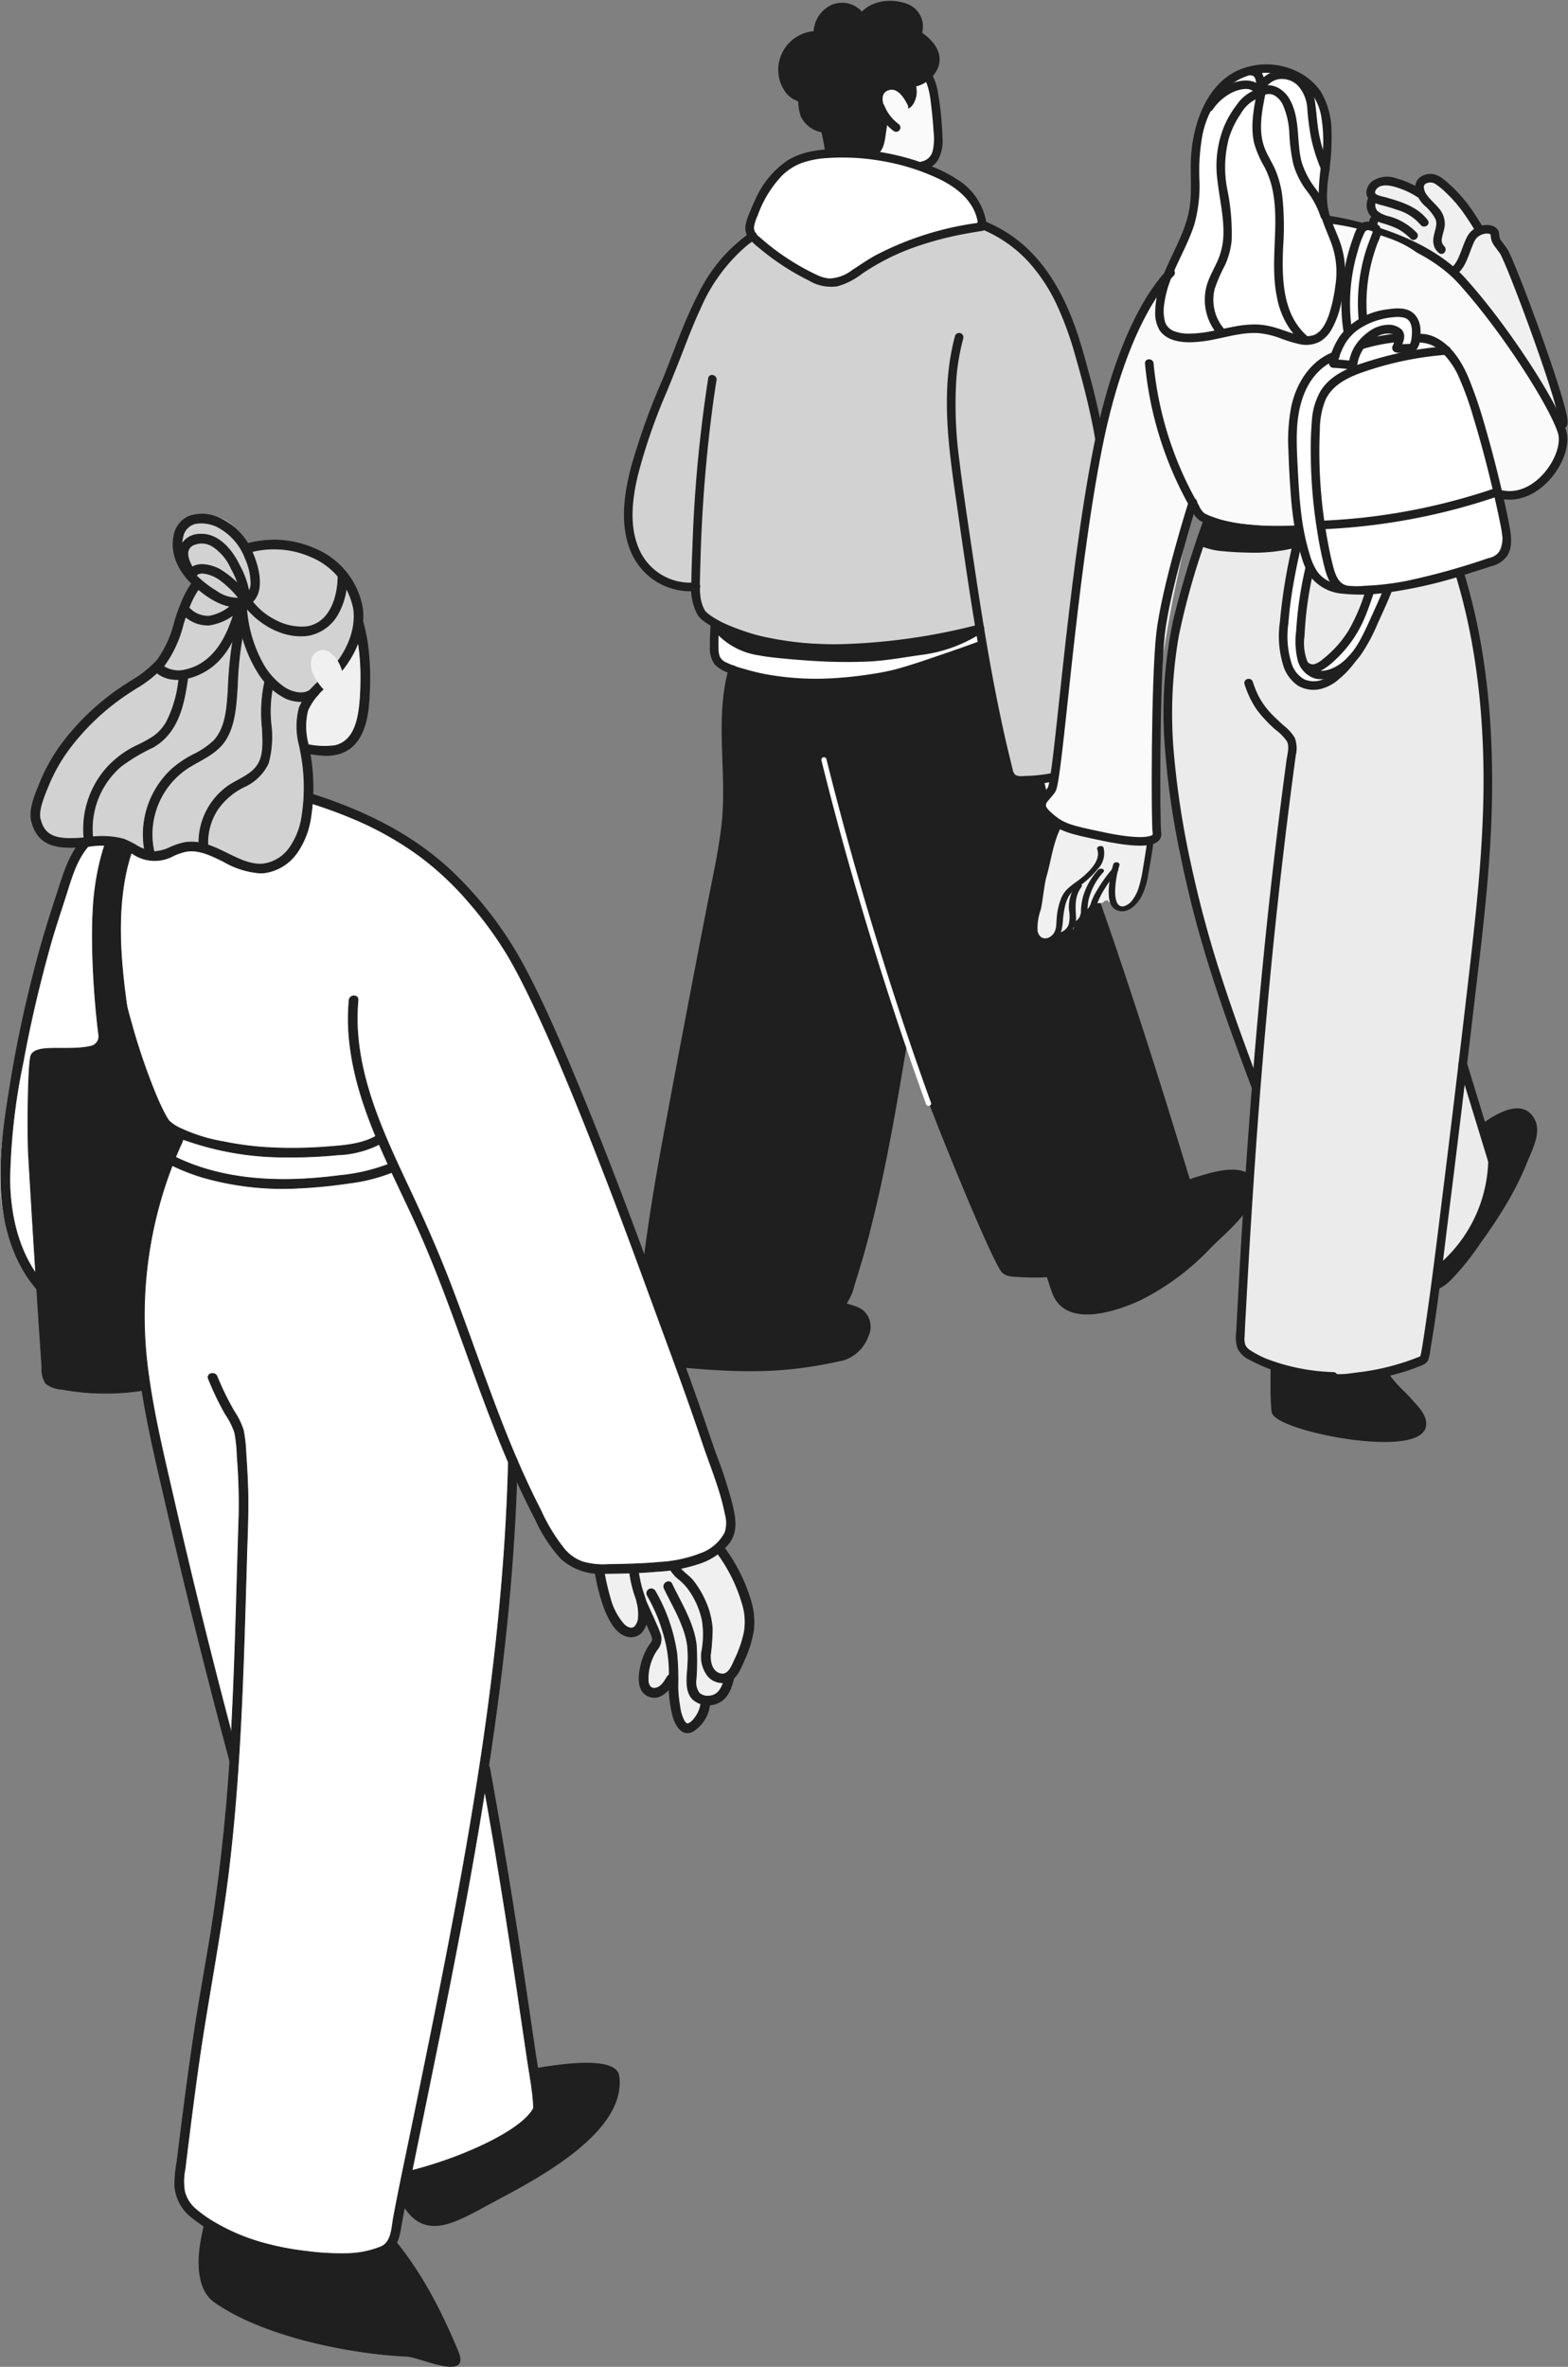
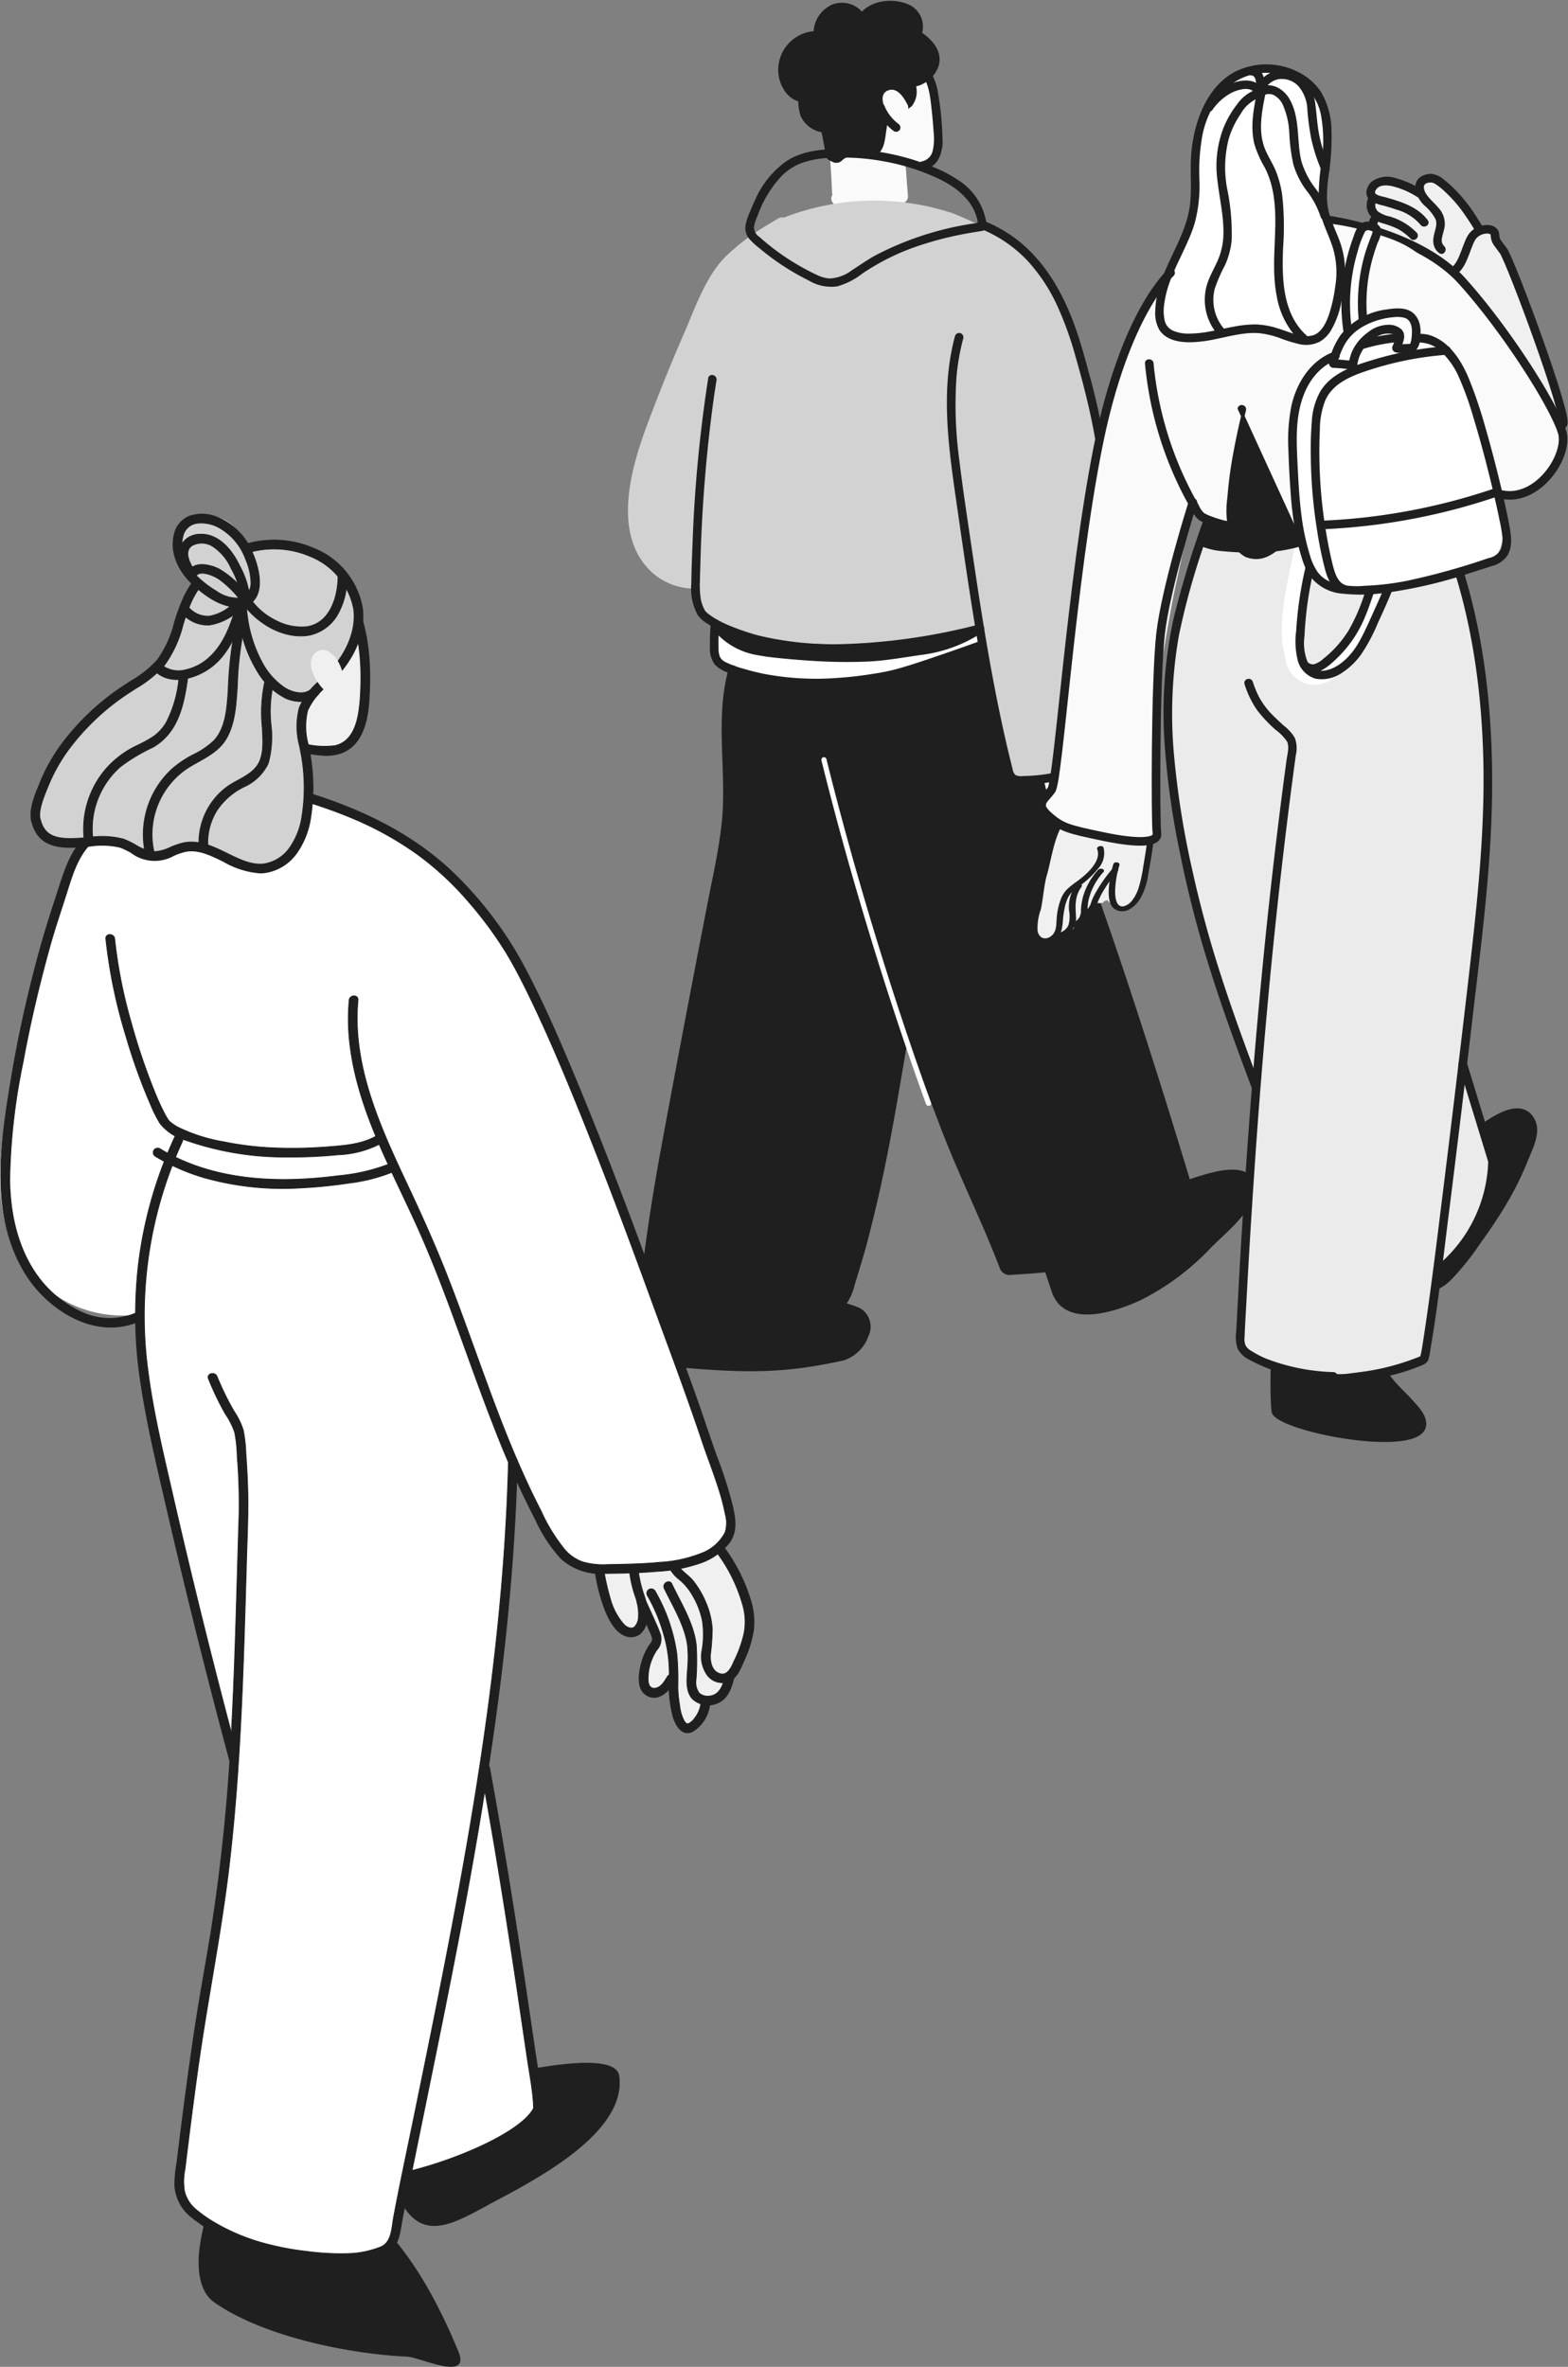
<svg xmlns="http://www.w3.org/2000/svg" width="228.868" height="345.381" viewBox="0 0 228.868 345.381">
  <rect x="0" y="0" width="228.868" height="345.381" fill="#808080" stroke="none" />
  <g id="グループ_496717" data-name="グループ 496717" transform="translate(-933.556 -322.038)">
    <g id="figure" transform="translate(1093.314 427.313)">
      <g id="グループ_97348" data-name="グループ 97348" transform="translate(-68.432 -104.901)">
        <path id="パス_97377" data-name="パス 97377" d="M450.979,143.9c.655.9,2.314,1.769,4.151,2.459a7.022,7.022,0,0,0,4.891-4.092,13.857,13.857,0,0,0,.128-8.536q-.71-2.02-1.493-4.011a120.292,120.292,0,0,0-5.272-11.586c-1.953-3.743-3.832-7.687-6.027-11.287-1.255-2.059-2.887-3.918-5.277-4.6a1.262,1.262,0,0,0-1.219,2.093c.11.12.217.242.325.363q-.594-.369-1.224-.684c-1.628-.812-5.234-2.7-6.491-.5a1.293,1.293,0,0,0,.25,1.575,1.458,1.458,0,0,0-.155,1.5,2.63,2.63,0,0,0,1.017,1.11,1.269,1.269,0,0,0-.294,2.287,4.384,4.384,0,0,0,1.109.579,1.129,1.129,0,0,0-.17,1.45c.812,1.127,1.911,1.362,3.022,2.088,1.28.836,1.709,2.182,2.425,3.449a5.93,5.93,0,0,0,2.9,2.625,132.976,132.976,0,0,1,4.708,16.483A18.47,18.47,0,0,0,450.979,143.9Z" transform="translate(-324.778 -76.596)" fill="#f0f0f0" />
        <g id="グループ_97300" data-name="グループ 97300" transform="translate(115.51 25.237)">
          <path id="パス_97378" data-name="パス 97378" d="M464.934,111.221a1.454,1.454,0,0,1-.367-1.382c.09-.606.335-1.176.4-1.787a3.2,3.2,0,0,0-.883-2.439c-.547-.658-1.23-1.209-1.715-1.918a2.372,2.372,0,0,1-.437-1.044.871.871,0,0,1,.666-1.037,1.591,1.591,0,0,1,1.453.216,9.87,9.87,0,0,1,1.43,1.166,20.319,20.319,0,0,1,2.412,2.7,41.744,41.744,0,0,1,3.739,6.274c1.257,2.486,2.454,5,3.611,7.538,1.14,2.5,2.249,5.011,3.21,7.584a49.836,49.836,0,0,1,2.273,7.8c.44,2.239.966,5-.385,7.032a7.091,7.091,0,0,1-2.9,2.215,9.34,9.34,0,0,1-3.608,1.051c-2.45.126-4.477-1.458-5.9-3.313a12.6,12.6,0,0,1-.919-1.382.376.376,0,0,0-.649.379,10.137,10.137,0,0,0,5.427,4.833c2.536.76,5.406-.346,7.511-1.76a5.629,5.629,0,0,0,2.316-2.972,9.082,9.082,0,0,0,.246-3.68,39.433,39.433,0,0,0-1.944-8.318c-.921-2.757-2.048-5.441-3.232-8.095q-1.87-4.191-3.909-8.3a48.58,48.58,0,0,0-3.9-6.8,22.482,22.482,0,0,0-2.493-2.954,16.766,16.766,0,0,0-1.483-1.3,3.046,3.046,0,0,0-1.658-.757,2.455,2.455,0,0,0-1.445.415,1.53,1.53,0,0,0-.622,1.441,4.022,4.022,0,0,0,1.277,2.35,6.993,6.993,0,0,1,1.659,2.082c.43,1.14-.439,2.278-.312,3.443a1.881,1.881,0,0,0,.749,1.378c.389.288.764-.364.379-.649Z" transform="translate(-461.175 -100.758)" fill="#1f1f1f" stroke="#1f1f1f" stroke-linecap="round" stroke-linejoin="round" stroke-width="0.501" />
        </g>
        <path id="パス_97379" data-name="パス 97379" d="M496.867,160.516c.91-.829-7.607-23.808-8.688-25.3s-1.15-1.352-1.241-2.426-2.573-1-3.461.594-1.272,4.5-3.084,5.046C480.394,138.426,495.957,161.345,496.867,160.516Z" transform="translate(-360.07 -98.989)" fill="#f0f0f0" stroke="#1f1f1f" stroke-linecap="round" stroke-linejoin="round" stroke-width="1.252" />
        <path id="パス_97380" data-name="パス 97380" d="M447.412,158.952c-3.344-7.315-12.894-19.436-14.151-21.077a15.981,15.981,0,0,0-3.951-3.383c-3.525-2.462-9.757-4.311-13.955-4.677-.719-.063,2.368,12.677,3.829,17.914a67.173,67.173,0,0,0,6.208,15.847.576.576,0,0,0,.355.281c.137.143,12.645,5.113,12.9,5.113C449.666,168.971,448.049,160.347,447.412,158.952Z" transform="translate(-311.241 -97.3)" fill="#fafafa" />
        <path id="パス_97381" data-name="パス 97381" d="M410.2,126.821s12.891,1.76,19.278,8.81,13.4,18.071,14.652,22.079-5.435,13.131-12.11,7.442a40.847,40.847,0,0,1-9.68-11.951" transform="translate(-307.454 -95.056)" fill="none" stroke="#1f1f1f" stroke-linecap="round" stroke-linejoin="round" stroke-width="1.252" />
        <g id="グループ_97301" data-name="グループ 97301" transform="translate(108.364 25.682)">
          <path id="パス_97382" data-name="パス 97382" d="M440.381,104.394a13.3,13.3,0,0,0-3.707-1.655,3.59,3.59,0,0,0-3.355.444,2.013,2.013,0,0,0-.675,1.411,1.339,1.339,0,0,0,.8,1.174,7.814,7.814,0,0,0,1.448.455c.683.19,1.366.394,2.037.626a7.349,7.349,0,0,1,3.57,2.283c.288.381.941.007.649-.379-1.449-1.912-3.81-2.617-6.022-3.244-.663-.188-2.146-.344-1.606-1.368.523-.992,1.793-.944,2.738-.729A12.35,12.35,0,0,1,440,105.042c.412.255.79-.394.379-.649Z" transform="translate(-432.644 -102.534)" fill="#1f1f1f" stroke="#1f1f1f" stroke-linecap="round" stroke-linejoin="round" stroke-width="0.501" />
        </g>
        <g id="グループ_97302" data-name="グループ 97302" transform="translate(108.408 28.302)">
          <path id="パス_97383" data-name="パス 97383" d="M433.1,113.181a2.256,2.256,0,0,0,.031,2.232,3.157,3.157,0,0,0,1.778,1.227,15.394,15.394,0,0,1,2.186.794,7.855,7.855,0,0,1,2.055,1.535c.337.349.868-.183.531-.531a8.745,8.745,0,0,0-3.815-2.289,4.646,4.646,0,0,1-1.787-.767,1.48,1.48,0,0,1-.33-1.821c.23-.426-.419-.806-.649-.379Z" transform="translate(-432.821 -112.994)" fill="#1f1f1f" stroke="#1f1f1f" stroke-linecap="round" stroke-linejoin="round" stroke-width="0.501" />
        </g>
        <g id="グループ_97314" data-name="グループ 97314">
          <path id="パス_97384" data-name="パス 97384" d="M43.215,752.713C40.461,751.093,22.027,747.7,15.4,751a1.572,1.572,0,0,0-.556.445,1.575,1.575,0,0,0-.271.31,30.318,30.318,0,0,0-2.392,4.21c-1.065,2.3,1.425,4.511,4.554,4.794,10.632.96,15.917.763,23.958-1a5.445,5.445,0,0,0,3.441-3.372,2.907,2.907,0,0,0-.909-3.665Z" transform="translate(-8.942 -561.856)" fill="#1f1f1f" stroke="#1f1f1f" stroke-linecap="round" stroke-linejoin="round" stroke-width="0.501" />
          <path id="パス_97385" data-name="パス 97385" d="M50.3,355.292c-.387-4.666-.993-9.51-3.388-13.63a14.125,14.125,0,0,0-9.571-7.115c-4.842-.9-9.785.774-13.763,3.488a1.036,1.036,0,0,0-.116,1.679c-1.571,6.134-1.673,9.067-2.2,15.392a87.287,87.287,0,0,0-.027,10.082,38.4,38.4,0,0,1-.469,9.943c-6.677,28.8-13,67.861-12.057,68.206a32.36,32.36,0,0,0,16.01,1.111,73.885,73.885,0,0,0,8.2-1.8c2.2-.6,4.53-1.028,5.635-3.247,3.723-7.481,4.4-16.116,6.092-24.187,2-9.536,3.771-19.107,5.173-28.749a1.2,1.2,0,0,0-.039-.553A154,154,0,0,0,50.3,355.292Z" transform="translate(-6.459 -250.569)" fill="#1f1f1f" stroke="#1f1f1f" stroke-linecap="round" stroke-linejoin="round" stroke-width="0.501" />
          <path id="パス_97386" data-name="パス 97386" d="M129.39,27.451c-.208-4.071-.989-8.981-3.926-12.1-3.4-3.609-10.531-2.835-12.846,1.782-1.291,2.574-.9,5.766.152,8.346a1.072,1.072,0,0,0,.228.349q.675,5.835.927,11.706a1.06,1.06,0,0,0,.06.3A1,1,0,0,0,114.8,39.4q4.607-.02,9.205-.289a1.014,1.014,0,0,0,1-1l-.351-4.628a5.392,5.392,0,0,0,1.326.321C129.688,34.179,129.519,29.985,129.39,27.451Z" transform="translate(-83.801 -9.805)" fill="#fafafa" />
          <path id="パス_97387" data-name="パス 97387" d="M271.686,682.556a1.244,1.244,0,0,0-.422-.667,2.6,2.6,0,0,0-1.342-.786c-1.861-.451-4.3.28-6.081.812a24.613,24.613,0,0,0-5.388,2.356,8.789,8.789,0,0,0-3.545-.053,20.638,20.638,0,0,0-5.111,1.24,21.412,21.412,0,0,0-7.056,4.449,1.375,1.375,0,0,0-1.469.493,1.125,1.125,0,0,0-.9,1.5q1.073,3.273,2.166,6.54c1.772,5.292,9.213,2.694,12.718,1.048a36.483,36.483,0,0,0,10.183-7.644C267.553,689.7,272.478,685.872,271.686,682.556Z" transform="translate(-180.115 -510.402)" fill="#1f1f1f" stroke="#1f1f1f" stroke-linecap="round" stroke-linejoin="round" stroke-width="0.501" />
          <path id="パス_97388" data-name="パス 97388" d="M110.382,4.5a3.263,3.263,0,0,0-2-4.073c-2.2-.838-5.015-.473-6.511,1.276a3.658,3.658,0,0,0-4.3-1.144,4.315,4.315,0,0,0-2.5,3.853A5.417,5.417,0,0,0,89.94,9.358a5.208,5.208,0,0,0,1.194,3.821,3.548,3.548,0,0,0,1.7,1.046,7.64,7.64,0,0,0,.333,2.228A3.9,3.9,0,0,0,96.189,18.7c.262,1.165.483,2.338.653,3.523a.825.825,0,0,0,.686.689.945.945,0,0,0,1.292-.061c1.367-1.332,2.979,0,4.573-.566,1.555-.55,1.577-2.263,1.8-3.643.136-.861.237-1.74.421-2.592q.193-.009.393-.033a4.767,4.767,0,0,0,2.951-1.053,3.175,3.175,0,0,0,.526-2.915,4.441,4.441,0,0,0,3.353-2.853C113.42,7.129,111.933,5.6,110.382,4.5Z" transform="translate(-67.401 0)" fill="#1f1f1f" stroke="#1f1f1f" stroke-linecap="round" stroke-linejoin="round" stroke-width="0.501" />
          <path id="パス_97389" data-name="パス 97389" d="M140.244,341.038a55.588,55.588,0,0,1-3.055-20.864c.031-.616,1.167-.185.722-.361-.058-.892-.118-1.784-.172-2.676a1.362,1.362,0,0,0-2.325-.869c-7.9,2.874-15.86,6.262-24.242,7.371a1.339,1.339,0,0,0-1.707,1.059,58.392,58.392,0,0,0,.15,19.138c1.13,6.457,1.133,12.615,3.464,18.71l14.658,38.332c2.8,7.324,5.873,13.284,8.673,20.608a1.28,1.28,0,0,0,1.372.671c4.622-.351,22.659-.824,25.908-10.79C163.978,410.483,153.554,377.3,140.244,341.038Z" transform="translate(-81.511 -236.74)" fill="#1f1f1f" stroke="#1f1f1f" stroke-linecap="round" stroke-linejoin="round" stroke-width="0.501" />
          <path id="パス_97390" data-name="パス 97390" d="M21.088,150.531c-.1-1.69-.061-4.094-1.184-5.476-.692-.852-2.873-1.454-3.218-1.187-3.717,2.869-5.461,8.289-7.156,12.168-1.871,4.281-3.614,8.623-5.261,12.994-2.45,6.5-5.481,16.565.735,22.054a9.235,9.235,0,0,0,10.517,1.038,1.12,1.12,0,0,0,1.637-.822q1.7-13.726,3.112-27.485A84.11,84.11,0,0,0,21.088,150.531Z" transform="translate(-0.999 -107.785)" fill="#d2d2d2" />
          <g id="グループ_97303" data-name="グループ 97303" transform="translate(61.552 112.779)">
            <path id="パス_97391" data-name="パス 97391" d="M245.774,450.724q2.362,6.107,4.581,12.267t4.317,12.337q2.115,6.225,4.132,12.482,2.01,6.222,3.945,12.468t3.834,12.53q.232.767.463,1.535a.376.376,0,0,0,.724-.2q-1.89-6.27-3.821-12.528t-3.927-12.471q-2.011-6.259-4.109-12.49-2.09-6.194-4.289-12.35t-4.549-12.285q-.287-.749-.576-1.5c-.173-.446-.9-.252-.725.2Z" transform="translate(-245.747 -450.272)" fill="#1f1f1f" stroke="#1f1f1f" stroke-linecap="round" stroke-linejoin="round" stroke-width="0.501" />
          </g>
          <path id="パス_97392" data-name="パス 97392" d="M94.884,336.054a1.049,1.049,0,0,0-.238,0,206.567,206.567,0,0,1-40.417.585,1.108,1.108,0,0,0-1.748.739,57.4,57.4,0,0,0-.312,10.413,1.052,1.052,0,0,0,.736.966c8.062,3.142,16.951,2.64,25.216.6a153.574,153.574,0,0,0,14.726-4.387c1.627-.608,3.269-1.162,4-2.884.685-1.623-.494-4.392.127-6.035C97.245,335.32,95.5,336.058,94.884,336.054Z" transform="translate(-39.023 -251.637)" fill="#fff" />
          <path id="パス_97393" data-name="パス 97393" d="M153.377,53.006c-.437-.874-1.387-2.545-2.7-2.175-1.514.427-.884,2.186-.425,3.1.437.873,1.457,2.471,2.7,1.588a1.527,1.527,0,0,0,.383-1.711A.792.792,0,0,0,153.377,53.006Z" transform="translate(-112.222 -38.06)" fill="#fafafa" />
          <path id="パス_97394" data-name="パス 97394" d="M95.631,141.91c-.356-2.254-.757-4.5-1.307-6.722-.987-3.98-2.411-8.111-5.041-11.342-2.647-3.253-11.091-6.561-11.3-6.624a36.418,36.418,0,0,0-24.544.677.954.954,0,0,0-.78.106c-3.914,2.285-8.189,4.925-9.984,9.27-1.028,2.489-.966,5.232-.834,7.871.16,3.175.566,6.332.971,9.484a1.107,1.107,0,0,0,.048.207,142.369,142.369,0,0,0-1.958,15.969,76.142,76.142,0,0,0-.255,11.5c.518,5.877,7.862,7.247,12.759,8.081a63.022,63.022,0,0,0,17.669,0,53.471,53.471,0,0,0,8.5-1.762q2.021-.572,4-1.286c.621-.225,3.486-1.638,5.26-2.521a3.668,3.668,0,0,0,1.893-2.281c2.331-8.2,3.3-16.161,4.974-24.6A16.6,16.6,0,0,0,95.631,141.91Z" transform="translate(-30.366 -86.513)" fill="#d2d2d2" />
          <path id="パス_97395" data-name="パス 97395" d="M251.6,428.737c-.6-2.061-1.3-4.087-2.095-6.083a1.793,1.793,0,0,0-2.62-.816,1.144,1.144,0,0,0-.157.051,72.727,72.727,0,0,0-7.43,3.491,1.576,1.576,0,0,0-.58.519,1.806,1.806,0,0,0-.6,1.746c.463,3.208,2.824,10.03,5.1,12.338,7.108,7.21,1.825,1.394,1.258,0-.81-1.989,1.209-2.583,3.3-3.087,1.691-.408,4.382-.507,4.889-2.558C253.078,432.659,252.063,430.331,251.6,428.737Z" transform="translate(-178.458 -315.977)" fill="#fafafa" />
-           <path id="パス_97396" data-name="パス 97396" d="M105.966,98.626c-.33-3.624-2.555-5.481-5.472-6.906a36.5,36.5,0,0,0-17.541-3.228,13.688,13.688,0,0,0-4.294.964c-3.037,1.328-4.634,4.781-5.963,7.6a5.3,5.3,0,0,0-.547,1.581c-.2,1.6,1.45,2.463,2.48,3.359a33.564,33.564,0,0,0,3.827,2.969c2.579,1.66,5.8,2.8,8.625,1.014a43.619,43.619,0,0,1,8.028-4.342C98.056,100.54,106.01,99.1,105.966,98.626Z" transform="translate(-54.066 -66.252)" fill="#fff" />
          <path id="パス_97397" data-name="パス 97397" d="M208.662,172.194c-.774-5.366-1.659-10.722-2.712-16.04-.967-4.884-2.211-9.814-4.694-14.174-2.391-4.2-4.755-6.717-9.26-8.559-.521-.213-6.08,9.79-6.826,14.42-.848,5.268-.165,10.36.594,15.592q2.331,16.061,5.085,32.056c.97,5.636,3.285,17.377,4.9,17.956,3.006,1.076,6.08-.35,8.9-1.743,2.679-1.325,5.65-2.226,7.631-4.507C212.891,206.49,210.21,182.922,208.662,172.194Z" transform="translate(-138.498 -100.001)" fill="#d2d2d2" />
          <g id="グループ_97304" data-name="グループ 97304" transform="translate(47.132 31.984)">
            <path id="パス_97398" data-name="パス 97398" d="M189.352,144.451c-2.176,8.075-.88,16.5.287,24.63,1.225,8.531,2.453,17.068,4.043,25.54.79,4.209,1.676,8.4,2.715,12.554.193.771.335,1.732,1.094,2.163a4.833,4.833,0,0,0,2.5.214,25.2,25.2,0,0,0,5.563-.9,25.522,25.522,0,0,0,5.1-2.042,24.444,24.444,0,0,0,2.426-1.478,6.29,6.29,0,0,0,1.9-1.7,2.959,2.959,0,0,0,.151-1.87c-.234-2.972-.548-5.94-.849-8.906q-.668-6.567-1.379-13.129-.676-6.273-1.384-12.543c-.27-2.372-.5-4.758-.862-7.119a94.21,94.21,0,0,0-2.2-9.879c-.63-2.38-1.284-4.756-2.125-7.071-1.873-5.155-4.743-10.059-9.389-13.166a20.483,20.483,0,0,0-3.907-2.02c-.45-.177-.646.55-.2.725a19.429,19.429,0,0,1,7.133,4.863,25.6,25.6,0,0,1,4.372,6.708,49.064,49.064,0,0,1,2.561,7.125c.786,2.737,1.528,5.5,2.14,8.281.339,1.542.654,3.1.891,4.658.06.395.072.505.124.913.151,1.18.289,2.361.427,3.542q.66,5.672,1.271,11.349.72,6.6,1.407,13.2c.362,3.482.722,6.965,1.041,10.452.085.93.175,1.861.23,2.794a2.925,2.925,0,0,1,.015.544c.034-.255-.179.26-.232.329a4.726,4.726,0,0,1-1.013.911,24.23,24.23,0,0,1-2.267,1.47,24.547,24.547,0,0,1-10.537,3.186q-.623.041-1.247.05a2.411,2.411,0,0,1-1.349-.176,1.714,1.714,0,0,1-.534-1.059c-.132-.512-.258-1.025-.383-1.539q-.753-3.081-1.4-6.186c-1.729-8.2-3-16.49-4.223-24.778-.609-4.134-1.25-8.269-1.749-12.419a60.227,60.227,0,0,1-.446-12.188,32.92,32.92,0,0,1,1.007-5.83.376.376,0,0,0-.725-.2Z" transform="translate(-188.176 -127.697)" fill="#1f1f1f" stroke="#1f1f1f" stroke-linecap="round" stroke-linejoin="round" stroke-width="0.501" />
          </g>
          <g id="グループ_97305" data-name="グループ 97305" transform="translate(9.827 54.588)">
            <path id="パス_97399" data-name="パス 97399" d="M41.7,218.214A203.072,203.072,0,0,0,39.42,242.2c-.081,1.98-.159,3.963-.183,5.945a7.818,7.818,0,0,0,.914,4.493,4.388,4.388,0,0,0,1.132,1.022,20.446,20.446,0,0,0,6.106,2.716,44.788,44.788,0,0,0,12.062,1.6,83.565,83.565,0,0,0,18.94-2.228q1.419-.317,2.831-.67a.376.376,0,0,0-.2-.725,89.565,89.565,0,0,1-19.554,2.858,47.813,47.813,0,0,1-12.688-1.235,22.479,22.479,0,0,1-6.613-2.627q-.23-.144-.453-.3-.1-.069-.2-.141l-.091-.068c-.1-.073.046.038-.024-.018a4.646,4.646,0,0,1-.514-.458c-.026-.028-.05-.059-.077-.086-.074-.078.048.089-.012-.016a5.737,5.737,0,0,1-.685-1.884,13.289,13.289,0,0,1-.121-2.548c.02-.973.049-1.946.08-2.919a215.81,215.81,0,0,1,1.906-23.573q.209-1.462.443-2.921c.076-.473-.648-.677-.724-.2Z" transform="translate(-39.234 -217.942)" fill="#1f1f1f" stroke="#1f1f1f" stroke-linecap="round" stroke-linejoin="round" stroke-width="0.501" />
          </g>
          <g id="グループ_97306" data-name="グループ 97306" transform="translate(17.717 21.615)">
            <path id="パス_97400" data-name="パス 97400" d="M105.455,97.124a8.836,8.836,0,0,0-4.128-6.383,19.451,19.451,0,0,0-3.649-1.885,34,34,0,0,0-4.264-1.422A34.8,34.8,0,0,0,84.757,86.3c-2.752-.011-5.724.177-8.1,1.707a13.254,13.254,0,0,0-4.531,5.614c-.264.553-.506,1.116-.735,1.685a8.751,8.751,0,0,0-.618,1.861,2.225,2.225,0,0,0,.463,1.82,10.61,10.61,0,0,0,1.478,1.365,35.7,35.7,0,0,0,7.143,4.667,6.107,6.107,0,0,0,3.963.836,10.121,10.121,0,0,0,3.553-1.8,33.79,33.79,0,0,1,7.442-3.809,49.437,49.437,0,0,1,8.157-2.148q1.031-.186,2.068-.341c.477-.072.274-.8-.2-.725A45.1,45.1,0,0,0,89.578,101.8c-1.172.65-2.26,1.414-3.382,2.141a6.066,6.066,0,0,1-3.439,1.258,5.31,5.31,0,0,1-1.973-.563c-.623-.287-1.234-.6-1.835-.93a35.208,35.208,0,0,1-3.4-2.112,34.256,34.256,0,0,1-3.188-2.536,1.927,1.927,0,0,1-.875-1.574,6.26,6.26,0,0,1,.557-1.8,16.668,16.668,0,0,1,3.611-5.922,8.532,8.532,0,0,1,2.985-1.909,13.89,13.89,0,0,1,3.95-.741,33.525,33.525,0,0,1,8.376.537A31.876,31.876,0,0,1,98.878,90.2c2.272,1.1,4.48,2.731,5.418,5.169a6.3,6.3,0,0,1,.408,1.751c.039.479.791.483.751,0Z" transform="translate(-70.735 -86.298)" fill="#1f1f1f" stroke="#1f1f1f" stroke-linecap="round" stroke-linejoin="round" stroke-width="0.501" />
          </g>
          <g id="グループ_97307" data-name="グループ 97307" transform="translate(0 33.678)">
-             <path id="パス_97401" data-name="パス 97401" d="M18.379,134.523a23.142,23.142,0,0,0-7.6,8.967c-2.07,3.99-3.5,8.292-5.194,12.448A99.513,99.513,0,0,0,1.016,168.66C.076,172.328-.553,176.4.7,180.072A9.4,9.4,0,0,0,3.78,184.5a9.276,9.276,0,0,0,5.1,1.924,8.554,8.554,0,0,0,1.392-.032c.476-.049.481-.8,0-.751A8.361,8.361,0,0,1,1.7,180.571c-1.467-3.382-.993-7.322-.178-10.8a83.231,83.231,0,0,1,4.256-12.327c.82-2.012,1.632-4.026,2.416-6.052s1.577-4.071,2.506-6.046A25.249,25.249,0,0,1,17.59,136c.376-.3.768-.571,1.169-.832s.028-.914-.379-.649Z" transform="translate(0 -134.461)" fill="#1f1f1f" stroke="#1f1f1f" stroke-linecap="round" stroke-linejoin="round" stroke-width="0.501" />
-           </g>
+             </g>
          <g id="グループ_97308" data-name="グループ 97308" transform="translate(12.548 90.484)">
            <path id="パス_97402" data-name="パス 97402" d="M50.2,361.62c-.082,1.016-.117,2.034-.1,3.053a3.845,3.845,0,0,0,.614,2.5,4.482,4.482,0,0,0,1.98,1.178q1.315.492,2.673.858a38.509,38.509,0,0,0,11.007,1.222,53.02,53.02,0,0,0,5.606-.445,44.5,44.5,0,0,0,4.669-.794c2.1-.509,4.166-1.243,6.215-1.937,2.191-.742,4.378-1.5,6.55-2.3.45-.165.256-.891-.2-.725-1.808.662-3.626,1.3-5.447,1.921-2.166.743-4.337,1.492-6.542,2.108a31.191,31.191,0,0,1-3.355.69c-1.812.3-3.638.515-5.47.635a40.9,40.9,0,0,1-10.761-.614q-1.484-.3-2.935-.737a14.821,14.821,0,0,1-2.68-.985,2.063,2.063,0,0,1-.926-.851,3.216,3.216,0,0,1-.239-1.359,31.166,31.166,0,0,1,.093-3.42c.039-.482-.713-.479-.751,0Z" transform="translate(-50.099 -361.259)" fill="#1f1f1f" stroke="#1f1f1f" stroke-linecap="round" stroke-linejoin="round" stroke-width="0.501" />
          </g>
          <g id="グループ_97309" data-name="グループ 97309" transform="translate(43.034 9.912)">
            <path id="パス_97403" data-name="パス 97403" d="M172.3,40.12c1.044,1.515,1.2,3.461,1.4,5.238q.174,1.559.269,3.125a8.261,8.261,0,0,1-.142,2.914,2.285,2.285,0,0,1-1.738,1.686c-.476.076-.274.8.2.725a2.828,2.828,0,0,0,1.947-1.464,5.537,5.537,0,0,0,.533-2.909,45.369,45.369,0,0,0-.663-6.621,7.8,7.8,0,0,0-1.152-3.073c-.273-.4-.924-.02-.649.379Z" transform="translate(-171.814 -39.573)" fill="#1f1f1f" stroke="#1f1f1f" stroke-linecap="round" stroke-linejoin="round" stroke-width="0.501" />
          </g>
          <g id="グループ_97310" data-name="グループ 97310" transform="translate(36.808 14.922)">
            <path id="パス_97404" data-name="パス 97404" d="M146.978,60.053a7.458,7.458,0,0,0,2.457,3.159.378.378,0,0,0,.514-.135.385.385,0,0,0-.135-.514,6.538,6.538,0,0,1-2.112-2.71.388.388,0,0,0-.462-.262.378.378,0,0,0-.262.462Z" transform="translate(-146.958 -59.577)" fill="#1f1f1f" stroke="#1f1f1f" stroke-linecap="round" stroke-linejoin="round" stroke-width="0.501" />
          </g>
          <g id="グループ_97311" data-name="グループ 97311" transform="translate(27.199 106.699)">
-             <path id="パス_97405" data-name="パス 97405" d="M109.332,426.262a19.478,19.478,0,0,0-.619,7.468,21.089,21.089,0,0,0,1.67,6.025c1.233,2.859,2.534,5.689,3.8,8.534,1.138,2.555,2.367,5.111,3.286,7.757.457,1.314.823,2.664,1.253,3.989q.8,2.473,1.661,4.928c1.245,3.581,2.552,7.14,3.9,10.684q2.034,5.369,4.181,10.7,1.871,4.646,3.835,9.253c.934,2.18,1.879,4.359,2.91,6.5.291.6.584,1.207.921,1.785a3.466,3.466,0,0,0,.347.52c.548.635,1.682.571,2.45.629a33.66,33.66,0,0,0,6.431-.2,42,42,0,0,0,6.5-1.254,26.672,26.672,0,0,0,2.714-.912c.443-.178.25-.9-.2-.724a32.077,32.077,0,0,1-5.919,1.662,41.465,41.465,0,0,1-6.557.736,28.173,28.173,0,0,1-3.022-.06,10.5,10.5,0,0,1-1.4-.153.812.812,0,0,1-.457-.247c.057.06.024.035-.016-.025a13.866,13.866,0,0,1-.753-1.349c-.954-1.888-1.8-3.832-2.645-5.771-1.254-2.882-2.462-5.785-3.647-8.7q-2.095-5.148-4.087-10.336-2.036-5.3-3.948-10.644c-1.137-3.194-2.235-6.4-3.235-9.642a65.715,65.715,0,0,0-2.729-6.975c-1.334-3.043-2.71-6.068-4.059-9.105-.561-1.262-1.156-2.521-1.591-3.832a18.91,18.91,0,0,1-.9-7.375,18.592,18.592,0,0,1,.658-3.658.376.376,0,0,0-.725-.2Z" transform="translate(-108.593 -425.997)" fill="#1f1f1f" stroke="#1f1f1f" stroke-linecap="round" stroke-linejoin="round" stroke-width="0.501" />
-           </g>
+             </g>
          <g id="グループ_97312" data-name="グループ 97312" transform="translate(1.898 96.988)">
            <path id="パス_97406" data-name="パス 97406" d="M20.954,387.492c-2.07,7.4-.19,15.15-1.029,22.682-.434,3.9-1.307,7.742-2.056,11.586Q16.724,427.63,15.6,433.5q-2.241,11.7-4.408,23.411c-1.047,5.662-1.961,11.322-2.688,17.035-.291,2.286-.571,4.574-.8,6.866-.081.81-.359,1.866.315,2.491a4.142,4.142,0,0,0,1.581.634c.684.214,1.37.42,2.061.61a18.653,18.653,0,0,0,1.837.429c.473.08.677-.644.2-.725a29.36,29.36,0,0,1-3.836-1.019c-.515-.161-1.5-.27-1.534-.941a7.366,7.366,0,0,1,.082-1.013c.2-2.125.459-4.245.723-6.363q1.022-8.186,2.5-16.287,2.118-11.476,4.308-22.939,1.1-5.779,2.226-11.554c.734-3.776,1.554-7.544,2.152-11.344a57.83,57.83,0,0,0,.536-11.161,57.607,57.607,0,0,1,.231-11.253,24.336,24.336,0,0,1,.591-2.688.376.376,0,0,0-.725-.2Z" transform="translate(-7.577 -387.227)" fill="#1f1f1f" stroke="#1f1f1f" stroke-linecap="round" stroke-linejoin="round" stroke-width="0.501" />
          </g>
          <g id="グループ_97313" data-name="グループ 97313" transform="translate(27.218 149.302)">
            <path id="パス_97407" data-name="パス 97407" d="M121.9,596.362c-1.072,6.3-2.088,12.6-3.345,18.865a174.824,174.824,0,0,1-4.82,18.934,6.282,6.282,0,0,1-.735,1.669,10.29,10.29,0,0,1-1.2,1.447,8.335,8.335,0,0,1-2.871,2.123c-.451.164-.256.89.2.725a8.258,8.258,0,0,0,2.638-1.771,7.851,7.851,0,0,0,2.847-4.466q.389-1.231.757-2.468.721-2.421,1.361-4.865c1.649-6.278,2.9-12.649,4.029-19.039.642-3.648,1.245-7.3,1.867-10.952.081-.473-.643-.676-.725-.2Z" transform="translate(-108.668 -596.09)" fill="#1f1f1f" stroke="#1f1f1f" stroke-linecap="round" stroke-linejoin="round" stroke-width="0.501" />
          </g>
        </g>
        <g id="グループ_97315" data-name="グループ 97315" transform="translate(60.122 113.494)">
          <path id="パス_97408" data-name="パス 97408" d="M240.048,453.6a32.11,32.11,0,0,0,3.308,8.747c.235.423.884.044.649-.379a31.4,31.4,0,0,1-3.233-8.568c-.1-.472-.828-.272-.725.2Z" transform="translate(-240.038 -453.127)" fill="#1f1f1f" stroke="#1f1f1f" stroke-linecap="round" stroke-linejoin="round" stroke-width="0.501" />
        </g>
        <path id="パス_97409" data-name="パス 97409" d="M91.278,362.993a21.953,21.953,0,0,0-3.609.792A49.931,49.931,0,0,1,76.36,365.61c-2.388.128-4.781.128-7.171.049a50.973,50.973,0,0,1-7.339-.573A42.451,42.451,0,0,1,54,362.6a.461.461,0,0,0-.479.128.537.537,0,0,0-.4.873,10.255,10.255,0,0,0,6.053,3.172c1.286.249,2.593.372,3.9.495,1.338.125,2.678.233,4.02.314a75.2,75.2,0,0,0,8.051.091c2.641-.124,5.281-.635,7.906-.988a20.692,20.692,0,0,0,8.445-3.117C91.758,363.531,91.661,362.77,91.278,362.993Z" transform="translate(-39.723 -271.764)" fill="#1f1f1f" stroke="#1f1f1f" stroke-linecap="round" stroke-linejoin="round" stroke-width="0.501" />
        <g id="グループ_97316" data-name="グループ 97316" transform="translate(28.558 110.115)">
          <path id="パス_97410" data-name="パス 97410" d="M114.031,440.1q2.456,9.9,5.333,19.684,2.918,9.974,6.221,19.83,1.794,5.346,3.713,10.648c.164.451.89.256.725-.2q-3.475-9.588-6.537-19.318-3.134-9.908-5.881-19.934-1.488-5.439-2.849-10.911a.376.376,0,0,0-.724.2Z" transform="translate(-114.018 -439.634)" fill="#fff" />
        </g>
        <path id="パス_97411" data-name="パス 97411" d="M275.218,210.374c-1.145-5.447-7.294-4.924-10.923-2.339a1.275,1.275,0,0,0-.551.953,1.139,1.139,0,0,0-.469.693c-2.046,7.972-3.246,16.114-4.583,24.225-.941,4.667-1.816,9.347-2.578,14.046a156.565,156.565,0,0,0-2.259,18.1c-.364,5.678-1.075,11.952,1.4,17.272a3.055,3.055,0,0,0,2.431,1.991c.028.027.054.056.082.082a1.941,1.941,0,0,0,1.929.453.463.463,0,0,1,.472-.28,1.578,1.578,0,0,0,.122-.117c.045.08.092.158.139.236a3.044,3.044,0,0,0,4.113-.361,11.064,11.064,0,0,0-.132-1.345,3.042,3.042,0,0,0,.853-2.361,11.77,11.77,0,0,0-.142-2.07c.037,0,.073,0,.111-.007,2.125-.267,1.32-4.449,1.111-5.813a33.191,33.191,0,0,0-.928-4.037c.244-3.494,3.621-24.366,4.694-29.368,1.1-5.1,2.191-10.2,3.132-15.335q.7-3.823,1.388-7.648C275.039,215.083,275.7,212.675,275.218,210.374Z" transform="translate(-189.987 -154.518)" fill="#f0f0f0" />
        <path id="パス_97412" data-name="パス 97412" d="M465.676,646.866c-1.846-3.948-7.19.4-9.024,1.861-5,3.971-7.859,8.7-10.424,13.977a13.682,13.682,0,0,0-1.749,5.077,1.058,1.058,0,0,0,.3.807c.146,1.519,1.438,2.657,3.285,3.035a6,6,0,0,0,5.375-1.772,37.8,37.8,0,0,0,4.308-5.382c1.353-1.856,2.628-3.755,3.779-5.707a44.032,44.032,0,0,0,3.032-6.122C465.2,651.015,466.5,648.63,465.676,646.866Z" transform="translate(-333.149 -483.636)" fill="#1f1f1f" stroke="#1f1f1f" stroke-linecap="round" stroke-linejoin="round" stroke-width="0.501" />
        <path id="パス_97413" data-name="パス 97413" d="M396.858,772.478c-1.134-1.323-3.406-2.9-4.834-6.607-.125-.918.131-5.107-.84-5.154a1.392,1.392,0,0,0-.252-.146c-2.906-1.309-6.211-2.606-9.392-1.668a12.478,12.478,0,0,0-3.936,1.454c-.8.614-1.034,11.145-.681,13.824.347,2.63,21.441,6.771,22.051,2.053C399.166,774.757,397.724,773.489,396.858,772.478Z" transform="translate(-282.396 -568.582)" fill="#1f1f1f" stroke="#1f1f1f" stroke-linecap="round" stroke-linejoin="round" stroke-width="0.501" />
        <path id="パス_97414" data-name="パス 97414" d="M269.066,149.6c-.68-1.566-1.9-3.807-3.908-3.244a.568.568,0,0,0-.579.158c-16.108,16.254-16.043,68.443-18.863,78.12-.084.289-3.256,4.008,2.254,5.01,1.142.208,8.855,2.215,10.019,2.254.7.024,2.23.051,2.755-.5.283-.3.13-3.876.25-4.258.191-.606-.153-1.717.022-2.327.373-1.3-.578-2.62-.273-3.935.064-.278.427-7.88.25-8.015-1.5-10.77,8.766-39.073,8.338-47.307-.151-2.909.749-5.8.931-8.712A15.548,15.548,0,0,0,269.066,149.6Z" transform="translate(-183.434 -109.63)" fill="#fafafa" />
        <path id="パス_97415" data-name="パス 97415" d="M355.99,390.755a20.587,20.587,0,0,0,6.53-17.021,3.127,3.127,0,0,0-.131-.692c-4.561-14.86-14.429-45.081-16.334-48.937q-.054-1.144-.113-2.287c-.49-9.3-1.268-18.588-1.236-27.9a114.7,114.7,0,0,1,1.059-15.884,1.079,1.079,0,0,0-1.706-1.023.959.959,0,0,0-1.159-.606c-3.288.815-6.719.765-10.085.886-3.242.116-6.6.468-9.744-.513a.95.95,0,0,0-1.228,1c-.294.1.288,2.139-.748,5.829a12.818,12.818,0,0,1-.443,1.648c-9.476,21.979-3.37,46.667,3.857,68.583,1.947,5.9,11.545,32.128,16.383,42.035C346.22,397.8,352.114,394.443,355.99,390.755Z" transform="translate(-236.701 -207.146)" fill="#ebebeb" />
        <path id="パス_97416" data-name="パス 97416" d="M393.271,296.442a73.573,73.573,0,0,0-7.126-23.832,2.781,2.781,0,0,1-.271-.828l-.611-3.842c-.06-.375-.428-1.811-1.153-1.786l-15.954.561c-1.329.047-2.661.071-3.988.14a3.658,3.658,0,0,0-2.286.656,3.6,3.6,0,0,0-1.006,1.825,29.9,29.9,0,0,0-.767,3.438c-1.585,9.54-3.327,19.938-.394,29.413a25.906,25.906,0,0,0,4.943,9.2q-4.126,31.956-5.583,64.178-.441,9.884-.627,19.777a3.051,3.051,0,0,0,.414.907c3.639,3.285,8.4,3.231,13.048,3.373a56.81,56.81,0,0,0,7.155-.212,24.959,24.959,0,0,0,5.041-1.523,2.4,2.4,0,0,0,1.511-1.914q3.349-24.6,5.944-49.288C393.3,330.072,395.488,313.116,393.271,296.442Z" transform="translate(-268.429 -199.49)" fill="#ebebeb" />
        <path id="パス_97417" data-name="パス 97417" d="M339.087,132.858c-2.327-2-4.616-2.764-7.508-3.617a35.247,35.247,0,0,0-17.53-.828c-4.886,1.135-9.444,2.974-12.674,6.9-2.558,3.113-5.045,10.867-3.878,14.675,3.07,10.007,7.289,19.9,9.557,20.753,5.109,1.915,17.3,3.1,29.962-.835a8.125,8.125,0,0,0,4.2-3.484c.67-1.467,2.417-15.81,2.579-18.915C344.064,142.334,343.256,136.445,339.087,132.858Z" transform="translate(-222.761 -95.687)" fill="#fafafa" />
        <path id="パス_97418" data-name="パス 97418" d="M337.175,67.636a19.343,19.343,0,0,0-.359-2.552c-.38-1.815-1.184-3.448-1.71-5.212-1.331-4.461,1.114-8.7.56-13.179-.585-4.731-4.441-8.6-9.233-8.4a10.4,10.4,0,0,0-9.217,6.668,18.581,18.581,0,0,0-1.663,4.919,24.94,24.94,0,0,0-.077,6.326,13.941,13.941,0,0,1-.752,5.906c-.735,1.95-1.969,3.675-2.729,5.619A13.362,13.362,0,0,0,310.6,72.6c-.072,1.219-.168,3.513,1.046,4.225,2.921,1.711,6.65.412,9.6-.488a11,11,0,0,1,6.526.085c1.976.575,4.052,1.473,6.133.835,1.83-.561,2.529-2.456,2.891-4.153A19.476,19.476,0,0,0,337.175,67.636Z" transform="translate(-232.779 -28.698)" fill="#fff" />
        <g id="グループ_97317" data-name="グループ 97317" transform="translate(77.545 9.258)">
          <path id="パス_97419" data-name="パス 97419" d="M317.609,75.9a17.452,17.452,0,0,1-3.23.364,6.036,6.036,0,0,1-2.441-.408,2.453,2.453,0,0,1-1.384-1.426,6.6,6.6,0,0,1-.118-2.889c.551-4.154,3.174-7.661,4.4-11.6a20.612,20.612,0,0,0,.708-6.488,29.52,29.52,0,0,1,.3-5.542,14.022,14.022,0,0,1,3.936-8.052,8.805,8.805,0,0,1,8.225-1.8,8.506,8.506,0,0,1,3.711,2.044,7.744,7.744,0,0,1,2.128,4.3,21.707,21.707,0,0,1,.107,6.182,33.8,33.8,0,0,0-.5,6.341c.178,2.126,1.173,3.97,1.886,5.943a12.653,12.653,0,0,1,.551,6.189,23.449,23.449,0,0,1-.907,4.161c-.422,1.249-1.118,2.785-2.459,3.264a4.461,4.461,0,0,1-2.83-.147c-.936-.293-1.851-.646-2.792-.924a10.916,10.916,0,0,0-2.9-.486,16.229,16.229,0,0,0-3.2.332c-1.069.2-2.127.444-3.194.649-.474.091-.274.816.2.724,2.213-.427,4.476-1.113,6.753-.927a12.733,12.733,0,0,1,2.991.7,20.9,20.9,0,0,0,2.922.906,4.123,4.123,0,0,0,2.864-.391,4.524,4.524,0,0,0,1.435-1.471,12.554,12.554,0,0,0,1.537-4.371,18.743,18.743,0,0,0,.439-5.364,12.584,12.584,0,0,0-.744-3.2c-.379-1.019-.842-2.006-1.208-3.03a10.23,10.23,0,0,1-.629-3.242,21.669,21.669,0,0,1,.239-3.293,36.038,36.038,0,0,0,.422-6.52,11.134,11.134,0,0,0-1.479-5.52,8.319,8.319,0,0,0-3.381-2.912,10,10,0,0,0-8.9.051c-2.86,1.531-4.566,4.531-5.448,7.555a21.12,21.12,0,0,0-.8,4.755c-.126,2.324.137,4.664-.162,6.979-.563,4.364-3.368,8-4.551,12.175a12.322,12.322,0,0,0-.5,3.164,4.748,4.748,0,0,0,.552,2.65c.93,1.444,2.819,1.723,4.4,1.7a19.221,19.221,0,0,0,3.253-.389C318.283,76.53,318.082,75.805,317.609,75.9Z" transform="translate(-309.601 -36.963)" fill="#1f1f1f" stroke="#1f1f1f" stroke-linecap="round" stroke-linejoin="round" stroke-width="0.501" />
        </g>
        <g id="グループ_97318" data-name="グループ 97318" transform="translate(84.77 12.872)">
          <path id="パス_97420" data-name="パス 97420" d="M345.956,51.4a5.448,5.448,0,0,0-2.842,2.127,13.935,13.935,0,0,0-1.9,3.251,15.173,15.173,0,0,0-.923,7.591c.286,2.619.934,5.216.883,7.863a10.3,10.3,0,0,1-.74,3.754c-.5,1.222-1.208,2.354-1.623,3.613a7.534,7.534,0,0,0,1.6,7.354c.327.358.857-.175.531-.531a6.761,6.761,0,0,1-1.53-6.2,22.444,22.444,0,0,1,1.492-3.439,11.055,11.055,0,0,0,.97-3.582,31.756,31.756,0,0,0-.656-7.488,16.933,16.933,0,0,1,.243-7.393,13.16,13.16,0,0,1,1.751-3.656,5.582,5.582,0,0,1,2.951-2.538c.469-.115.271-.84-.2-.724Z" transform="translate(-338.446 -51.39)" fill="#1f1f1f" stroke="#1f1f1f" stroke-linecap="round" stroke-linejoin="round" stroke-width="0.501" />
        </g>
        <g id="グループ_97319" data-name="グループ 97319" transform="translate(84.734 11.626)">
          <path id="パス_97421" data-name="パス 97421" d="M346.3,47.621c-.793-1.612-2.932-1.318-4.3-.757a8.517,8.517,0,0,0-3.627,3.051c-.281.395.37.77.649.379a7.894,7.894,0,0,1,2.973-2.612c1.051-.5,3-1.026,3.657.318.213.434.862.054.649-.379Z" transform="translate(-338.301 -46.418)" fill="#1f1f1f" stroke="#1f1f1f" stroke-linecap="round" stroke-linejoin="round" stroke-width="0.501" />
        </g>
        <g id="グループ_97320" data-name="グループ 97320" transform="translate(91.731 12.854)">
          <path id="パス_97422" data-name="パス 97422" d="M366.893,51.588c-.483,2.411-.97,4.941-.4,7.382a14.919,14.919,0,0,0,1.492,3.408,13.146,13.146,0,0,1,1.2,3.45c1.034,5.1-.42,10.347.6,15.453a11.7,11.7,0,0,0,3.4,6.478c.358.323.891-.206.531-.531-3.641-3.287-3.682-8.583-3.5-13.1a41.244,41.244,0,0,0-.133-7.513,14.608,14.608,0,0,0-.909-3.462c-.46-1.124-1.15-2.137-1.6-3.263-1.034-2.593-.481-5.456.049-8.1.094-.472-.63-.674-.725-.2Z" transform="translate(-366.237 -51.318)" fill="#1f1f1f" stroke="#1f1f1f" stroke-linecap="round" stroke-linejoin="round" stroke-width="0.501" />
        </g>
        <g id="グループ_97321" data-name="グループ 97321" transform="translate(92.403 12.335)">
          <path id="パス_97423" data-name="パス 97423" d="M369.474,50.264a1.865,1.865,0,0,1,1.871-.007,3.3,3.3,0,0,1,1.316,1.469,11.676,11.676,0,0,1,.971,4.3,26.723,26.723,0,0,0,.569,4.393,11.811,11.811,0,0,0,1.821,3.685,12.849,12.849,0,0,1,2.166,4,.376.376,0,0,0,.725-.2,11.882,11.882,0,0,0-1.962-3.777,12.491,12.491,0,0,1-2.025-3.912c-.776-2.991-.145-6.427-1.782-9.178-.8-1.352-2.547-2.375-4.049-1.429-.408.257-.032.907.379.649Z" transform="translate(-368.919 -49.248)" fill="#1f1f1f" stroke="#1f1f1f" stroke-linecap="round" stroke-linejoin="round" stroke-width="0.501" />
        </g>
        <g id="グループ_97322" data-name="グループ 97322" transform="translate(92.257 10.141)">
          <path id="パス_97424" data-name="パス 97424" d="M369.088,43.071a3.023,3.023,0,0,1,2.417-1.81,3.556,3.556,0,0,1,2.991,1.162,5.756,5.756,0,0,1,1.333,3.554,36.562,36.562,0,0,0,.567,4.215,24.648,24.648,0,0,0,1.511,4.621c.193.442.841.06.649-.379a23.689,23.689,0,0,1-1.46-4.555c-.322-1.513-.385-3.038-.593-4.565a5.785,5.785,0,0,0-1.742-3.679,4.236,4.236,0,0,0-3.369-1.109,3.774,3.774,0,0,0-3.029,2.347c-.172.452.554.648.725.2Z" transform="translate(-368.337 -40.489)" fill="#1f1f1f" stroke="#1f1f1f" stroke-linecap="round" stroke-linejoin="round" stroke-width="0.501" />
        </g>
        <g id="グループ_97323" data-name="グループ 97323" transform="translate(90.979 9.643)">
          <path id="パス_97425" data-name="パス 97425" d="M365.287,41.032a3.517,3.517,0,0,0-.343-1.713,1.557,1.557,0,0,0-1.333-.818.376.376,0,0,0,0,.751c.026,0,.052,0,.078,0s.088.016.007,0c.045.01.089.019.134.033.017.006.083.034.01,0l.055.027c.046.024.089.052.133.08s-.02-.021.011.008c.015.014.032.027.047.042a1.437,1.437,0,0,1,.11.114c.01.012.054.072.011.011l.037.052a1.437,1.437,0,0,1,.082.136l.028.056c.044.087-.012-.034.012.027s.039.107.055.161a2.808,2.808,0,0,1,.076.352c0,.027,0,.025,0-.006l0,.038c0,.032.007.063.009.1q.008.086.012.172c.007.127.011.255.014.383a.376.376,0,0,0,.751,0Z" transform="translate(-363.236 -38.501)" fill="#1f1f1f" stroke="#1f1f1f" stroke-linecap="round" stroke-linejoin="round" stroke-width="0.501" />
        </g>
        <g id="グループ_97324" data-name="グループ 97324" transform="translate(76.046 52.31)">
          <path id="パス_97426" data-name="パス 97426" d="M303.617,209.207a52.138,52.138,0,0,0,5.411,18.746q.742,1.465,1.577,2.88a2.675,2.675,0,0,0,.913,1.089,10.34,10.34,0,0,0,1.452.634,22.528,22.528,0,0,0,6.21,1.229,53.775,53.775,0,0,0,6.96.03c2.416-.13,4.841-.305,7.244-.591a38.21,38.21,0,0,0,6.19-1.2,13.205,13.205,0,0,0,5.072-2.572,8.179,8.179,0,0,0,2.285-5.321c.058-.5.1-1,.129-1.5.033-.483-.719-.481-.751,0a10.749,10.749,0,0,1-1.461,5.463,6.343,6.343,0,0,1-2.109,1.809,13.48,13.48,0,0,1-2.511,1.127c-4.032,1.373-8.385,1.651-12.6,1.938a63.7,63.7,0,0,1-6.884.151,27.553,27.553,0,0,1-6.084-.815c-.485-.131-.966-.282-1.437-.457a7.629,7.629,0,0,1-1.363-.6,3.343,3.343,0,0,1-.856-1.23q-.39-.675-.758-1.362a51.346,51.346,0,0,1-5.707-17.9q-.1-.774-.168-1.55c-.045-.477-.8-.482-.751,0Z" transform="translate(-303.615 -208.848)" fill="#1f1f1f" stroke="#1f1f1f" stroke-linecap="round" stroke-linejoin="round" stroke-width="0.501" />
        </g>
        <g id="グループ_97325" data-name="グループ 97325" transform="translate(101.698 72.064)">
          <path id="パス_97427" data-name="パス 97427" d="M421.477,288.289c5.821,11.968,8.056,25.3,8.3,38.519.2,11.057-1.1,22.011-2.37,32.972q-1.669,14.388-3.451,28.762c-.9,7.242-1.768,14.495-2.862,21.711-.126.832-.251,1.665-.412,2.49-.04.2-.106.406-.137.609-.013.086-.045.147-.016.058s.139-.088-.021-.017a34.882,34.882,0,0,1-9.274,2.4c-1.607.229-3.223.394-4.84.523-.479.038-.483.79,0,.751,4.472-.358,9.232-.852,13.437-2.539.455-.182,1.2-.382,1.406-.881a6.792,6.792,0,0,0,.3-1.43c1.108-6.471,1.833-13.022,2.652-19.533q1.833-14.563,3.531-29.144c1.252-10.693,2.669-21.4,2.818-32.177.182-13.24-1.391-26.712-6.434-39.044q-.915-2.238-1.974-4.413c-.211-.435-.86-.054-.649.379Z" transform="translate(-406.031 -287.718)" fill="#1f1f1f" stroke="#1f1f1f" stroke-linecap="round" stroke-linejoin="round" stroke-width="0.501" />
        </g>
        <g id="グループ_97326" data-name="グループ 97326" transform="translate(89.321 98.942)">
          <path id="パス_97428" data-name="パス 97428" d="M357.867,395.487a13.461,13.461,0,0,0,1.771,3.677,19.446,19.446,0,0,0,2.668,2.842,7.6,7.6,0,0,1,1.724,1.77c.45.856.084,2.045-.038,2.946q-.405,3-.787,5.994-1.529,12.012-2.7,24.065-1.165,11.918-2.033,23.862-.863,11.752-1.5,23.519-.161,2.935-.311,5.872a5.227,5.227,0,0,0,.173,2.368,3.464,3.464,0,0,0,1.567,1.493,23.8,23.8,0,0,0,9.541,2.813c.881.1,1.764.167,2.647.23.482.034.48-.717,0-.751a29.736,29.736,0,0,1-10-2.019A15.167,15.167,0,0,1,358.385,493a2.265,2.265,0,0,1-.832-.834,2.87,2.87,0,0,1-.174-1.4c.077-1.916.2-3.83.3-5.744q.628-11.567,1.453-23.122.845-11.688,1.954-23.356,1.134-11.838,2.594-23.642.373-2.995.769-5.986.205-1.551.417-3.1a3.937,3.937,0,0,0-.153-2.352,6.271,6.271,0,0,0-1.533-1.679c-.527-.482-1.053-.965-1.558-1.471a11.551,11.551,0,0,1-2.194-2.95,15.461,15.461,0,0,1-.838-2.081c-.152-.457-.878-.261-.724.2Z" transform="translate(-356.614 -395.028)" fill="#1f1f1f" stroke="#1f1f1f" stroke-linecap="round" stroke-linejoin="round" stroke-width="0.501" />
        </g>
        <g id="グループ_97327" data-name="グループ 97327" transform="translate(78.759 75.236)">
          <path id="パス_97429" data-name="パス 97429" d="M320.3,300.642a138.192,138.192,0,0,0-4.451,14.681,64.7,64.7,0,0,0-1.315,16.914,116.133,116.133,0,0,0,2.325,17.066,160.407,160.407,0,0,0,4.167,16.252c1.657,5.327,3.546,10.579,5.5,15.8q.372.994.746,1.987c.169.448.9.254.725-.2-1.958-5.2-3.874-10.414-5.581-15.7a164.354,164.354,0,0,1-4.346-16,127.12,127.12,0,0,1-2.647-17.049,66.481,66.481,0,0,1,.778-16.99,106.777,106.777,0,0,1,4.256-14.879q.286-.844.571-1.688c.155-.459-.57-.656-.725-.2Z" transform="translate(-314.447 -300.382)" fill="#1f1f1f" stroke="#1f1f1f" stroke-linecap="round" stroke-linejoin="round" stroke-width="0.501" />
        </g>
        <g id="グループ_97328" data-name="グループ 97328" transform="translate(121.807 154.552)">
          <path id="パス_97430" data-name="パス 97430" d="M486.336,617.514l3.885,12.684,1.1,3.59c.141.461.867.264.725-.2L488.16,620.9l-1.1-3.59c-.141-.461-.867-.264-.725.2Z" transform="translate(-486.318 -617.052)" fill="#1f1f1f" stroke="#1f1f1f" stroke-linecap="round" stroke-linejoin="round" stroke-width="0.501" />
        </g>
        <g id="グループ_97329" data-name="グループ 97329" transform="translate(108.717 31.024)">
          <path id="パス_97431" data-name="パス 97431" d="M434.732,123.907a1.452,1.452,0,0,0-.668,1.224,2.127,2.127,0,0,0,.311,1.317.376.376,0,1,0,.649-.379,1.825,1.825,0,0,1-.121-.228c.015.033.014.034,0,0s-.015-.04-.022-.061c-.014-.041-.026-.082-.036-.124s-.019-.084-.027-.126,0-.031,0,0c0-.021,0-.043-.007-.064a1.789,1.789,0,0,1,0-.274c0-.022,0-.043.005-.064,0-.057-.012.06,0,0s.015-.085.025-.126.021-.083.035-.124c.007-.021.013-.041.021-.061s.028-.072.01-.029.009-.017.012-.025.018-.036.028-.054.02-.035.031-.052.043-.06.014-.023.076-.08.035-.039.01-.007.021-.013a.578.578,0,0,1,.066-.033.377.377,0,0,0,.135-.514.387.387,0,0,0-.514-.135Z" transform="translate(-434.054 -123.863)" fill="#1f1f1f" stroke="#1f1f1f" stroke-linecap="round" stroke-linejoin="round" stroke-width="0.501" />
        </g>
        <path id="パス_97432" data-name="パス 97432" d="M413.325,165.613c-.781-3.337-1.8-6.62-2.6-9.953-.82-3.414-1.991-7.165-5.39-9.086a9.55,9.55,0,0,0-3.534-1.1,3.41,3.41,0,0,0,.03-1.729c-.428-1.662-2.107-2.195-3.643-2.182a8.476,8.476,0,0,0-4.11,1.1c-.31-4.435.177-9.075,2.258-12.972.013-.023.024-.046.035-.069a.346.346,0,0,0-.167-.462,5.5,5.5,0,0,0-1.341-.485c-.084-.016-.167-.032-.249-.05a.5.5,0,0,0-.518.2c-.028.042-.055.086-.08.133-2.606,4.879-2.895,10.273-2.268,15.608a9.284,9.284,0,0,0-1.856,3.32c0,.006,0,.012-.005.019-6.908,3.339-6.3,11.123-5.957,17.376.127,2.3.343,4.586.688,6.859.07.462.135.935.2,1.413q-.841,3.3-1.507,6.641c-.765,3.861-1.508,7.94-.484,11.827a4.32,4.32,0,0,0,6.857,3.088c2.853-1.45,4.471-4.549,5.812-7.3q1.446-2.967,2.627-6.05c3.218-.539,6.4-1.267,9.555-2.064,2.47-.624,5.771-1.133,6.608-3.819a8.4,8.4,0,0,0,.315-1.486C414.952,171.486,413.966,168.348,413.325,165.613ZM396.472,144.33c.545-.165,2.2-.607,2.747-.144.312.265.218.729-.015,1.2a22.419,22.419,0,0,0-4.72.793c-.039-.243-.075-.489-.11-.735A6.1,6.1,0,0,1,396.472,144.33Zm-5.906,46.847c-.865,1.009-2.576,2.561-4.065,2.12-1.595-.473-1.64-3.795-1.667-5.072a31.92,31.92,0,0,1,.755-6.673q.265-1.379.564-2.751c1.69,3.4,5.583,3.715,9.129,3.353q-.9,2.221-1.949,4.382A21.418,21.418,0,0,1,390.566,191.177Z" transform="translate(-286.565 -96.396)" fill="#fff" />
        <g id="グループ_97330" data-name="グループ 97330" transform="translate(102.886 44.88)">
          <path id="パス_97433" data-name="パス 97433" d="M423.493,184.05c.215-1.385.394-2.976-.658-4.088-.939-.992-2.537-.825-3.767-.641a10.064,10.064,0,0,0-6.6,3.609,10.832,10.832,0,0,0-1.682,3.814.376.376,0,0,0,.725.2,11.125,11.125,0,0,1,1.2-3.034,7.116,7.116,0,0,1,2.263-2.3,10.878,10.878,0,0,1,3.21-1.353,10.267,10.267,0,0,1,1.756-.288,4.472,4.472,0,0,1,1.731.107c1.516.523,1.285,2.544,1.094,3.77-.074.473.65.677.725.2Z" transform="translate(-410.774 -179.182)" fill="#1f1f1f" stroke="#1f1f1f" stroke-linecap="round" stroke-linejoin="round" stroke-width="0.501" />
        </g>
        <g id="グループ_97331" data-name="グループ 97331" transform="translate(105.783 47.284)">
          <path id="パス_97434" data-name="パス 97434" d="M423.094,194.388A5.711,5.711,0,0,1,426,190.094a3.387,3.387,0,0,1,2.574-.465c.378.091.641.282.615.7a6.771,6.771,0,0,1-.482,1.436.376.376,0,0,0,.725.2c.244-.821.875-1.76.219-2.563a2.565,2.565,0,0,0-1.989-.625,4.647,4.647,0,0,0-2.582,1.016,7.049,7.049,0,0,0-1.8,1.863,5.9,5.9,0,0,0-.941,2.729c-.042.482.71.479.751,0Z" transform="translate(-422.341 -188.781)" fill="#1f1f1f" stroke="#1f1f1f" stroke-linecap="round" stroke-linejoin="round" stroke-width="0.501" />
        </g>
        <g id="グループ_97332" data-name="グループ 97332" transform="translate(104.725 32.202)">
          <path id="パス_97435" data-name="パス 97435" d="M419.188,144.455A26.861,26.861,0,0,1,420,132.584a14.658,14.658,0,0,1,1-2.732.8.8,0,0,1,1.026-.477,1.5,1.5,0,0,1,.586.237c.137.137.03.381-.03.543-.352.954-.733,1.888-1.021,2.866a25.582,25.582,0,0,0-.914,9.794c.048.477.8.482.751,0a24.879,24.879,0,0,1,.212-6.684,25.67,25.67,0,0,1,.776-3.242q.248-.8.547-1.591a5.483,5.483,0,0,0,.491-1.444.982.982,0,0,0-.7-1.017,2.124,2.124,0,0,0-1.476-.2c-.911.3-1.206,1.5-1.5,2.3a27.6,27.6,0,0,0-1.291,13.724c.075.476.8.274.725-.2Z" transform="translate(-418.116 -128.568)" fill="#1f1f1f" stroke="#1f1f1f" stroke-linecap="round" stroke-linejoin="round" stroke-width="0.501" />
        </g>
        <g id="グループ_97333" data-name="グループ 97333" transform="translate(96.954 48.597)">
          <path id="パス_97436" data-name="パス 97436" d="M393.641,196.606c-3.311,1.176-5.351,4.412-6.087,7.716a25.5,25.5,0,0,0-.438,6.361c.067,2.129.177,4.261.338,6.385a49.935,49.935,0,0,0,.842,6.368,29.492,29.492,0,0,0,.811,3.1,9.079,9.079,0,0,0,1.157,2.489,6.313,6.313,0,0,0,4.522,2.411,25.18,25.18,0,0,0,6.042-.1,67.057,67.057,0,0,0,12.549-2.923q1.553-.487,3.1-.991a3.672,3.672,0,0,0,2.125-1.408c.777-1.234.522-2.847.274-4.2-.373-2.04-.846-4.064-1.33-6.08-.657-2.735-1.365-5.459-2.15-8.161a66.681,66.681,0,0,0-2.432-7.211c-1.012-2.416-2.586-4.983-5.116-6.01a4.581,4.581,0,0,0-2.379-.281.378.378,0,0,0-.262.462.385.385,0,0,0,.462.262,5.008,5.008,0,0,1,4.182,1.918,11.738,11.738,0,0,1,1.984,2.945,45.714,45.714,0,0,1,2.3,6.333c.8,2.6,1.51,5.235,2.173,7.876.558,2.22,1.086,4.449,1.551,6.69.171.825.358,1.659.449,2.5a4.5,4.5,0,0,1-.2,2.284,2.861,2.861,0,0,1-1.979,1.4,101.069,101.069,0,0,1-11.948,3.322,39.628,39.628,0,0,1-6.133.723,12.084,12.084,0,0,1-5.221-.625,4.578,4.578,0,0,1-1.947-1.559,8.777,8.777,0,0,1-1.1-2.414,34.261,34.261,0,0,1-1.269-6c-.262-2.058-.394-4.13-.5-6.2-.1-2.043-.235-4.094-.148-6.139.148-3.465,1.118-7.151,3.955-9.4a7.069,7.069,0,0,1,2.018-1.12c.452-.161.257-.887-.2-.725Z" transform="translate(-387.09 -194.025)" fill="#1f1f1f" stroke="#1f1f1f" stroke-linecap="round" stroke-linejoin="round" stroke-width="0.501" />
        </g>
        <g id="グループ_97334" data-name="グループ 97334" transform="translate(107.275 48.523)">
          <path id="パス_97437" data-name="パス 97437" d="M428.762,195.455a25.7,25.7,0,0,1,5.173-.975c.478-.04.483-.791,0-.751a26.686,26.686,0,0,0-5.373,1,.376.376,0,0,0,.2.725Z" transform="translate(-428.298 -193.727)" fill="#1f1f1f" stroke="#1f1f1f" stroke-linecap="round" stroke-linejoin="round" stroke-width="0.501" />
        </g>
        <g id="グループ_97335" data-name="グループ 97335" transform="translate(100.246 50.398)">
          <path id="パス_97438" data-name="パス 97438" d="M419.8,201.215a49.01,49.01,0,0,0-10.423,1.91c-2.8.837-6.065,1.847-7.721,4.458a9.651,9.651,0,0,0-1.263,4.314,50.236,50.236,0,0,0-.153,5.2,72.084,72.084,0,0,0,.914,10.684,55.027,55.027,0,0,0,1.173,5.746c.367,1.346,1.013,2.8,2.448,3.262.462.148.659-.578.2-.725-1.184-.378-1.657-1.733-1.946-2.821-.421-1.587-.731-3.211-1.011-4.828a70.711,70.711,0,0,1-1.006-10.231q-.065-2.519.049-5.039a12.09,12.09,0,0,1,.81-4.374c1.212-2.716,4.161-3.8,6.8-4.644a48.086,48.086,0,0,1,11.132-2.164c.479-.036.483-.787,0-.751Z" transform="translate(-400.235 -201.214)" fill="#1f1f1f" stroke="#1f1f1f" stroke-linecap="round" stroke-linejoin="round" stroke-width="0.501" />
        </g>
        <g id="グループ_97336" data-name="グループ 97336" transform="translate(101.405 71.051)">
          <path id="パス_97439" data-name="パス 97439" d="M405.221,289.226a91.05,91.05,0,0,0,20.051-3.128q2.756-.754,5.46-1.68c.455-.156.259-.882-.2-.725a90.185,90.185,0,0,1-19.614,4.357q-2.841.3-5.7.425c-.482.021-.484.772,0,.751Z" transform="translate(-404.859 -283.671)" fill="#1f1f1f" stroke="#1f1f1f" stroke-linecap="round" stroke-linejoin="round" stroke-width="0.501" />
        </g>
        <g id="グループ_97337" data-name="グループ 97337" transform="translate(102.91 52.304)">
          <path id="パス_97440" data-name="パス 97440" d="M411.246,209.574q.727.033,1.453.1a7.637,7.637,0,0,0,1.427.064.386.386,0,0,0,.376-.376.378.378,0,0,0-.376-.376,7.639,7.639,0,0,1-1.427-.064q-.725-.068-1.453-.1a.376.376,0,0,0,0,.751Z" transform="translate(-410.87 -208.823)" fill="#1f1f1f" stroke="#1f1f1f" stroke-linecap="round" stroke-linejoin="round" stroke-width="0.501" />
        </g>
        <g id="グループ_97338" data-name="グループ 97338" transform="translate(112.152 49.297)">
          <path id="パス_97441" data-name="パス 97441" d="M448.043,198.321a2.552,2.552,0,0,0,.984.063q.5-.022,1-.046a1.063,1.063,0,0,0,.8-.312,1.782,1.782,0,0,0,.351-.741.376.376,0,0,0-.724-.2,2.54,2.54,0,0,1-.088.28c.024-.061-.032.063-.039.075s-.09.116-.042.067a.622.622,0,0,1-.048.048q.048-.035-.006,0t-.005.005a.534.534,0,0,1-.082.02c.03-.005.021-.006-.026,0l-.095,0-.211.01-.844.038a1.889,1.889,0,0,1-.732-.039.379.379,0,0,0-.462.262.384.384,0,0,0,.262.462Z" transform="translate(-447.767 -196.819)" fill="#1f1f1f" stroke="#1f1f1f" stroke-linecap="round" stroke-linejoin="round" stroke-width="0.501" />
        </g>
        <g id="グループ_97339" data-name="グループ 97339" transform="translate(98.029 82.277)">
          <path id="パス_97442" data-name="パス 97442" d="M392.808,328.759a54.236,54.236,0,0,0-1.337,9.137,11.356,11.356,0,0,0,.239,4.329,3.533,3.533,0,0,0,2.416,2.414,4.957,4.957,0,0,0,3.7-.869,10.169,10.169,0,0,0,2.685-2.6,25.416,25.416,0,0,0,2.385-4.481c.725-1.573,1.454-3.154,2.093-4.765.178-.45-.548-.645-.725-.2-.494,1.245-1.07,2.5-1.633,3.744-.647,1.428-1.279,2.885-2.061,4.246-1.072,1.865-2.859,3.82-5.074,4.212a2.591,2.591,0,0,1-2.858-1.43,7.607,7.607,0,0,1-.453-3.872,53.01,53.01,0,0,1,1.349-9.668c.11-.47-.614-.671-.725-.2Z" transform="translate(-391.381 -328.49)" fill="#1f1f1f" stroke="#1f1f1f" stroke-linecap="round" stroke-linejoin="round" stroke-width="0.501" />
        </g>
        <g id="グループ_97340" data-name="グループ 97340" transform="translate(98.647 85.652)">
          <path id="パス_97443" data-name="パス 97443" d="M393.939,353.152c1.578,1.916,3.947-.379,5.14-1.563a17.349,17.349,0,0,0,3.663-5.378c.539-1.234.97-2.508,1.4-3.784.154-.46-.572-.657-.725-.2a27.476,27.476,0,0,1-2.46,5.8,16.425,16.425,0,0,1-3.815,4.279,3.673,3.673,0,0,1-1.37.8,1.292,1.292,0,0,1-1.3-.481c-.308-.373-.837.161-.531.532Z" transform="translate(-393.848 -341.967)" fill="#1f1f1f" stroke="#1f1f1f" stroke-linecap="round" stroke-linejoin="round" stroke-width="0.501" />
        </g>
        <g id="グループ_97341" data-name="グループ 97341" transform="translate(95.624 77.313)">
-           <path id="パス_97444" data-name="パス 97444" d="M384.131,308.942a79.228,79.228,0,0,0-2.24,12.876,14.147,14.147,0,0,0,.591,6.525,5.25,5.25,0,0,0,1.985,2.516,4.232,4.232,0,0,0,3.076.423,6.065,6.065,0,0,0,2.61-1.424,13.189,13.189,0,0,0,2.382-2.584c.276-.4-.375-.774-.649-.379a12.361,12.361,0,0,1-1.937,2.149,6.364,6.364,0,0,1-1.968,1.333,3.758,3.758,0,0,1-2.912-.044,4.332,4.332,0,0,1-1.9-2.285,13.433,13.433,0,0,1-.532-6.125,59.332,59.332,0,0,1,.848-6.394c.391-2.143.858-4.271,1.372-6.388.114-.47-.61-.67-.725-.2Z" transform="translate(-381.781 -308.674)" fill="#1f1f1f" stroke="#1f1f1f" stroke-linecap="round" stroke-linejoin="round" stroke-width="0.501" />
+           <path id="パス_97444" data-name="パス 97444" d="M384.131,308.942c.276-.4-.375-.774-.649-.379a12.361,12.361,0,0,1-1.937,2.149,6.364,6.364,0,0,1-1.968,1.333,3.758,3.758,0,0,1-2.912-.044,4.332,4.332,0,0,1-1.9-2.285,13.433,13.433,0,0,1-.532-6.125,59.332,59.332,0,0,1,.848-6.394c.391-2.143.858-4.271,1.372-6.388.114-.47-.61-.67-.725-.2Z" transform="translate(-381.781 -308.674)" fill="#1f1f1f" stroke="#1f1f1f" stroke-linecap="round" stroke-linejoin="round" stroke-width="0.501" />
        </g>
        <path id="パス_97445" data-name="パス 97445" d="M349.246,303.792c-.316-.563-1.034-.317-1.549-.3a28.948,28.948,0,0,1-3.849-.24c-1.252-.116-2.507-.211-3.756-.359-.608-.072-2.325-.3-2.918-.449s-1.353-.144-1.662.413c-.331.6-1.147,2.664-.927,2.767a10.186,10.186,0,0,0,3.392.823c1.2.116,2.4.181,3.607.2a24.916,24.916,0,0,0,7.224-.789.5.5,0,0,0,.35-.35,8.186,8.186,0,0,0,.159-.88A1.35,1.35,0,0,0,349.246,303.792Z" transform="translate(-250.754 -226.632)" fill="#1f1f1f" stroke="#1f1f1f" stroke-linecap="round" stroke-linejoin="round" stroke-width="0.501" />
        <g id="グループ_97347" data-name="グループ 97347" transform="translate(59.146 119.761)">
          <path id="パス_97446" data-name="パス 97446" d="M242.753,478.146c-.029.155-5.172,15.775-2.583,16.793a2.085,2.085,0,0,0,2.551-.782,2.2,2.2,0,0,0,1.072-.14c1.056-.429,1.158-.34,1.159-1.087.8-.1,1.6-1.6,1.984-2.216.337-.539,3.1-5.4,3.948-4.983a1.453,1.453,0,0,0,.18.073,27.5,27.5,0,0,1-.456,3.785c-.147.768,1.1,1.2,1.947.771,2.5-1.268,3.487-7.518,3.972-9.46C253.523,480.9,243.5,479.4,242.753,478.146Z" transform="translate(-238.614 -478.146)" fill="#f0f0f0" />
          <g id="グループ_97342" data-name="グループ 97342" transform="translate(11.352 2.323)">
            <path id="パス_97447" data-name="パス 97447" d="M282.145,491.074a14.785,14.785,0,0,0-.682,4.032c.016.94.081,2.351,1.367,2.747,1.507.463,2.749-.936,3.3-1.86a10.131,10.131,0,0,0,1.117-3.5q.448-2.375.77-4.75c.062-.457-.879-.413-.941.042q-.246,1.8-.562,3.606a20.235,20.235,0,0,1-.719,3.259,5.708,5.708,0,0,1-.742,1.471,2.459,2.459,0,0,1-1.333,1.083c-1.247.274-1.3-1.493-1.317-2.032a13.759,13.759,0,0,1,.633-3.956c.121-.45-.772-.6-.894-.141Z" transform="translate(-281.462 -487.421)" fill="#1f1f1f" />
          </g>
          <g id="グループ_97343" data-name="グループ 97343" transform="translate(0 0.029)">
            <path id="パス_97448" data-name="パス 97448" d="M239.724,478.528c-1.182,2.111-1.508,5.043-2.168,7.233-.327,1.084-.614,3.924-.889,5.012a8.354,8.354,0,0,0-.48,3.323,1.875,1.875,0,0,0,2.046,1.649,2.681,2.681,0,0,0,2.389-1.965,9.776,9.776,0,0,0,.2-1.529,15.021,15.021,0,0,1,.261-1.744,5.827,5.827,0,0,1,.553-1.573,4.287,4.287,0,0,1,1.275-1.328,13.392,13.392,0,0,0,3.028-2.74,3.326,3.326,0,0,0,.8-3.08c-.159-.421-1.083-.194-.923.229.639,1.695-1.367,3.549-3.011,4.748a11.264,11.264,0,0,0-1.379,1.1,4.156,4.156,0,0,0-.844,1.261,9.891,9.891,0,0,0-.681,3c-.086.815.064,1.994-.9,2.641a1.243,1.243,0,0,1-1.291.147,1.407,1.407,0,0,1-.6-1.046,7.882,7.882,0,0,1,.471-3.029c.254-1.009.521-3.77.821-4.775.669-2.244,1.005-5.23,2.216-7.394.245-.438-.652-.575-.894-.141Z" transform="translate(-236.139 -478.264)" fill="#1f1f1f" />
          </g>
          <g id="グループ_97344" data-name="グループ 97344" transform="translate(3.481 8.787)">
            <path id="パス_97449" data-name="パス 97449" d="M253.14,513.427a5.569,5.569,0,0,0-1.014,3.772,4.767,4.767,0,0,1-.059,2.016,1.89,1.89,0,0,1-1.544,1.221c-.6.055-.666.763-.059.708a3.049,3.049,0,0,0,2.109-1.112,2.892,2.892,0,0,0,.558-2.053c-.075-1.428-.212-2.853.8-4.239.305-.418-.483-.733-.789-.313Z" transform="translate(-250.037 -513.229)" fill="#1f1f1f" />
          </g>
          <g id="グループ_97345" data-name="グループ 97345" transform="translate(5.889 6.631)">
            <path id="パス_97450" data-name="パス 97450" d="M263.558,504.808a10.048,10.048,0,0,0-2.178,3.861,9.849,9.849,0,0,0-.315,2.038A1.691,1.691,0,0,1,260,512.44c-.58.177-.391.849.194.671,2.111-.642,1.707-2.543,1.963-3.819a9.167,9.167,0,0,1,2.187-4.171c.353-.4-.437-.713-.789-.313Z" transform="translate(-259.652 -504.622)" fill="#1f1f1f" />
          </g>
          <g id="グループ_97346" data-name="グループ 97346" transform="translate(7.21 6.474)">
            <path id="パス_97451" data-name="パス 97451" d="M269.6,504.18a21.311,21.311,0,0,0-2.287,3.208,10.041,10.041,0,0,0-.767,1.557,2.436,2.436,0,0,1-1.359,1.694c-.563.217-.129.8.432.586a2.92,2.92,0,0,0,1.622-1.634,18.8,18.8,0,0,1,.793-1.763,19.856,19.856,0,0,1,2.355-3.336c.352-.4-.438-.714-.789-.313Z" transform="translate(-264.924 -503.993)" fill="#1f1f1f" />
          </g>
        </g>
        <path id="パス_97452" data-name="パス 97452" d="M261.146,157.45s-6.7,5.8-10.6,25.406-5.771,48.556-6.783,50.034-2.456,1.987-.5,3.757,2.965,2,8.057,3.068,8.067.942,7.832-.5-.235-22.23.516-28.993,4.729-19.268,4.729-19.268" transform="translate(-181.607 -118.014)" fill="none" stroke="#1f1f1f" stroke-linecap="round" stroke-linejoin="round" stroke-width="1.252" />
      </g>
    </g>
    <g id="figure-2" data-name="figure" transform="translate(988.584 532.214)">
      <g id="グループ_34941" data-name="グループ 34941" transform="translate(-55.027 -135.151)">
        <path id="パス_51496" data-name="パス 51496" d="M175.115,138.265a180.933,180.933,0,0,1,5.688-24.314c1.969-6.392,4.587-13.577,10.793-16.921a2.33,2.33,0,0,1,3.188-1.952c4.541,1.647,6.523,5.949,7.477,10.408,1.259,5.884,1.636,12.01,2.329,17.981l4.2,36.208a2.159,2.159,0,0,1-2.113,2.537,17.478,17.478,0,0,1-31.095-1.745C172.5,153.49,173.941,145.511,175.115,138.265Z" transform="translate(-173.735 -53.948)" fill="#fff" />
        <path id="パス_51497" data-name="パス 51497" d="M62.247,544.166c-5.435,2.921-10.071,5.929-13.313-.379-1.371-2.667-1.309-6.673-2.578-9.39a2.706,2.706,0,0,1,2.2-4.618c5.833-2.067,31.588-9.388,32.274-4.078C81.916,534.086,68.188,540.973,62.247,544.166Z" transform="translate(9.509 -297.759)" fill="#1f1f1f" stroke="#1f1f1f" stroke-miterlimit="10" stroke-width="0.108" />
        <path id="パス_51498" data-name="パス 51498" d="M129.78,579.357c-8.481-.391-20.991-2.941-28.069-7.9-1.729-1.212-2.212-3.4-2.281-5.406-.091-2.629.665-5.288,1.21-7.835l1.7-7.959c-1.485-1.219-.24-4.346,2.2-3.933A28.736,28.736,0,0,1,121.551,556a2.4,2.4,0,0,1,.47.834c7.057,4.988,11.846,13.648,15.235,21.88C139.034,583.035,131.747,579.448,129.78,579.357Z" transform="translate(-70.384 -310.539)" fill="#1f1f1f" stroke="#1f1f1f" stroke-miterlimit="10" stroke-width="0.108" />
        <path id="パス_51499" data-name="パス 51499" d="M132.219,337.333c-.232,5.04-20.823,12.3-25.713,10.824-1.832-.551-3.561-9.611-4.031-11.121-5.2-16.7-9.819-33.595-14.364-50.483-2.511-9.33-5.094-18.685-7.178-28.1-2.67-12.061-6.885-23.495-6.962-36.052-.069-11.318,4.54-22.394,8.917-32.69a1.511,1.511,0,0,1,2.367-.65,2.072,2.072,0,0,1,.268-.375c3.211-3.564,8.664-3.229,12.436-.739,4.782,3.157,6.1,9.03,6.905,14.337,1.982,13.087,7.282,25.106,10.237,37.967C128.757,299.693,132.35,334.475,132.219,337.333Z" transform="translate(-54.088 -105.758)" fill="#fff" />
        <path id="パス_51500" data-name="パス 51500" d="M125.084,294.37c-4.009,23.344-7.6,42.637-12.375,65.834-.561,2.723-11.571,2.128-13.624,1.859A30.2,30.2,0,0,1,83.6,355.135c-1.57-1.34-1.671-2.97-1.582-4.928.762-16.875,4.8-33.438,7.019-50.141a208.642,208.642,0,0,0,1.539-29.742c-.072-7-.2-14.015.14-21.006a53.8,53.8,0,0,1-2.063-44.206,1.475,1.475,0,0,1,.86-.85c.5-1.756,1.064-3.493,1.71-5.2,1.072-2.835,2.677-3.629,5.393-4.7a76.194,76.194,0,0,1,18.919-4.714,1.178,1.178,0,0,1,1.366,1.318c0,.01.011.018.015.028,4.607,11.656,8.822,23.542,11.172,35.885C132.376,249.394,128.916,272.055,125.084,294.37Z" transform="translate(-55.399 -107.796)" fill="#fff" />
        <path id="パス_51501" data-name="パス 51501" d="M146.367,136.221a3.2,3.2,0,0,1-.377,1.049c-.208.318.164,2.706-.141,2.934-5.657,4.238-9.852,5.15-16.825,6.02-7.13.89-20.5.967-25.454-4.76,0,0-8.82-20.44-7.768-33,.567-6.776,6.809-9.787,12.255-11.762,7.008-2.541,15.156-3.152,22.146-.221,6.021,2.525,12.457,5.687,15.958,11.48C150.7,115.481,148.2,128.223,146.367,136.221Z" transform="translate(-79.977 -53.735)" fill="#fff" />
-         <path id="パス_51502" data-name="パス 51502" d="M195.233,129.435c.815-1.717,5.42-.511,8.783-1.314a1.465,1.465,0,0,0,1.093-1.62c-.785-6.174-1.322-15.528-.559-21.3.8-6.025,3.036-13.131,8.808-16.139,2.346-1.223,4.423,2.327,2.076,3.551-5.02,2.617-6.564,9.472-7,14.651-.5,6.029.321,12.069,1.2,18.024a2.2,2.2,0,0,1-.051.9,1.974,1.974,0,0,1,.331.813c.324,1.778,3.889,9.9,4.384,11.46.184.391.359.785.512,1.187a1.962,1.962,0,0,1,1.771,2.532l-2.5,6.02a34.333,34.333,0,0,1-2.2,8.842,62.974,62.974,0,0,0-.827,13.678,61.612,61.612,0,0,0,.917,7.988c.049.272-.367.388-.416.115-.028-.156-.051-.313-.078-.469a35.1,35.1,0,0,1-11.807-.174,3.972,3.972,0,0,1-2.279-.836,3.713,3.713,0,0,1-.578-2.331q-.21-3.086-.415-6.172-.408-6.173-.791-12.347t-.742-12.349C194.683,141.13,194.759,130.434,195.233,129.435Z" transform="translate(-190.693 -50.485)" fill="#1f1f1f" stroke="#1f1f1f" stroke-miterlimit="10" stroke-width="0.108" />
        <g id="グループ_34917" data-name="グループ 34917" transform="translate(28.987 5.775)">
          <path id="パス_51503" data-name="パス 51503" d="M150.847,42.87c-1.876.436-3.968-.115-5.792-.563a30.422,30.422,0,0,1-6.33-2.357,1.237,1.237,0,0,1-.146-.092c-.422.073-2.071-3.926-2.3-5.622-1.793-1.541-3.7-3.231-4.473-5.341-.862-2.346-.025-5.7.944-7.922,2.834-6.5,12.556-8.069,17.547-3.416,4.507,4.2,5.128,11.707,4.76,17.577C154.863,38.2,154.309,42.065,150.847,42.87Z" transform="translate(-130.801 -14.231)" fill="#f0f0f0" />
          <path id="パス_51504" data-name="パス 51504" d="M148.506,42.828a7.2,7.2,0,0,0,1.633-.177c4.247-.987,4.57-6.13,4.708-8.326.364-5.8-.2-13.65-4.964-18.091a11.919,11.919,0,0,0-10.451-2.577,11.03,11.03,0,0,0-8.131,6.207c-1.062,2.434-1.87,5.92-.958,8.4.773,2.106,2.479,3.727,4.48,5.455.311,1.652,1.661,5.215,2.425,5.774a.865.865,0,0,0,.219.117c.038.024.075.045.114.065a31.252,31.252,0,0,0,6.465,2.406l.214.053A18.089,18.089,0,0,0,148.506,42.828Zm1.34-1.437a11.954,11.954,0,0,1-5.277-.508l-.214-.053a29.955,29.955,0,0,1-6.2-2.307c-.015-.008-.03-.02-.045-.03a.718.718,0,0,0-.12-.066,17.94,17.94,0,0,1-1.93-5.125.647.647,0,0,0-.22-.4c-1.938-1.666-3.6-3.2-4.287-5.073-.782-2.127.012-5.337.929-7.44a9.755,9.755,0,0,1,7.207-5.458,10.612,10.612,0,0,1,9.3,2.257c4.393,4.1,4.9,11.54,4.555,17.063-.2,3.153-.793,6.468-3.708,7.146Zm-12.133-3.027a.521.521,0,0,1,.1.01.611.611,0,0,0-.2,0A.57.57,0,0,1,137.713,38.363Z" transform="translate(-129.946 -13.381)" fill="#1f1f1f" stroke="#1f1f1f" stroke-miterlimit="10" stroke-width="0.108" />
        </g>
        <path id="パス_51505" data-name="パス 51505" d="M173.323,44.037a16,16,0,0,1-2.929,11.983,7.848,7.848,0,0,1-.892.991,5.915,5.915,0,0,1-.571.23,9.676,9.676,0,0,1-5.185.088,16.5,16.5,0,0,1-4.5-1.767,7.155,7.155,0,0,0-5.173-1c-1.829.386-2.622,1.711-4.481,1.07-.911-.314-3.04-1.47-3.9-1.9-3.172-1.58-6.288.537-9.513-.3-4.926-1.282-1.677-7.645-.021-10.591a38.366,38.366,0,0,1,13.1-13.2,10.682,10.682,0,0,0,3.8-3.235,13.2,13.2,0,0,0,1.373-4.556,12.761,12.761,0,0,1,6.935-9.53c3.493-1.776,7.9-2.535,11.665-1.19a10.962,10.962,0,0,1,2.339,1.17c3.575,2.353,5.913,5.709,5.269,9.977-.571,3.732-2.974,6.927-5.834,9.277a8.925,8.925,0,0,0-1.622,1.518,4.038,4.038,0,0,0-.623,1.419c-.045.2-.081.378-.113.559-.005.031-.012.06-.017.092-.009.053-.014.106-.022.159a18.969,18.969,0,0,0,.2,4.742C172.83,41.375,173.132,42.7,173.323,44.037Z" transform="translate(-128.32 -5.937)" fill="#d2d2d2" />
        <g id="グループ_34918" data-name="グループ 34918" transform="translate(4.503 3.793)">
          <path id="パス_51506" data-name="パス 51506" d="M165.7,57.365a6.105,6.105,0,0,0,.7-.04,6.934,6.934,0,0,0,4.66-2.872,11.872,11.872,0,0,0,2-4.957,28.246,28.246,0,0,0-.237-10.433l-.076-.416a9.921,9.921,0,0,1-.09-5,9.636,9.636,0,0,1,2.807-3.549c.309-.289.617-.577.913-.87,3.206-3.176,4.758-7.039,4.261-10.6a11.531,11.531,0,0,0-7.093-8.641,14.581,14.581,0,0,0-19,7.177,29.328,29.328,0,0,0-1.337,3.654A15.8,15.8,0,0,1,150.7,26.3a16.2,16.2,0,0,1-3.846,3.059c-.246.158-.492.316-.734.476a35.789,35.789,0,0,0-9.366,8.708,25.977,25.977,0,0,0-3.121,5.528l-.154.376c-.662,1.6-1.658,4.012-1.024,5.683,1.122,3.95,4.926,3.633,8.282,3.352a11.648,11.648,0,0,1,4.607.155,12.856,12.856,0,0,1,1.548.752,5.664,5.664,0,0,0,6.225.423,9.259,9.259,0,0,1,1.7-.581c1.846-.364,3.645.518,5.55,1.451A12.43,12.43,0,0,0,165.7,57.365Zm2.042-47.281a13.323,13.323,0,0,1,5.291,1.087,10.374,10.374,0,0,1,6.326,7.633c.434,3.107-1.02,6.658-3.89,9.5-.287.284-.586.564-.886.844a10.728,10.728,0,0,0-3.142,4.061,10.86,10.86,0,0,0,.036,5.67l.075.412a27.014,27.014,0,0,1,.239,9.961,10.623,10.623,0,0,1-1.77,4.428,5.641,5.641,0,0,1-3.77,2.357c-1.781.207-3.5-.634-5.314-1.524-2.014-.987-4.1-2.007-6.37-1.558a10.33,10.33,0,0,0-1.945.655,6.087,6.087,0,0,1-2.314.637,6.207,6.207,0,0,1-2.8-1,14.016,14.016,0,0,0-1.708-.825,12.4,12.4,0,0,0-5.171-.233c-3.8.317-6.168.311-6.936-2.441-.006-.021-.013-.042-.021-.063-.467-1.185.454-3.414,1-4.747l.158-.383A24.709,24.709,0,0,1,137.8,39.3a34.534,34.534,0,0,1,9.031-8.389q.361-.236.725-.47a17.168,17.168,0,0,0,4.144-3.324,17.007,17.007,0,0,0,2.748-5.913,28.311,28.311,0,0,1,1.274-3.494,13.244,13.244,0,0,1,12.019-7.627Z" transform="translate(-132.25 -8.79)" fill="#1f1f1f" stroke="#1f1f1f" stroke-miterlimit="10" stroke-width="0.108" />
        </g>
        <path id="パス_51507" data-name="パス 51507" d="M22.815,350.506a1.7,1.7,0,0,1-.964.833,5.742,5.742,0,0,1-3.473,2.92,7.057,7.057,0,0,1-1.14,2.72,1.867,1.867,0,0,1-3.448-.934c-.031-1.3-.084-2.587-.183-3.858-1.51.176-3.261,1.727-3.92.162-.469-1.113.054-4.283.958-5.044.692-.583.823-2.963.435-3.913a43.344,43.344,0,0,0-2.205-4.69c.3,1.579.949,2.807.38,4.165a1.877,1.877,0,0,1-3.093.817c-2.237-2.257-2.855-5.6-3.418-8.617a50.949,50.949,0,0,1-.831-10.722,1.737,1.737,0,0,1,.664-1.374,1.628,1.628,0,0,1,1.3-1.415,56.468,56.468,0,0,0,7.77-2.538,1.857,1.857,0,0,1,.586-.141,1.831,1.831,0,0,1,2.917.918,37.575,37.575,0,0,0,3.473,8.582c1.335,2.376,2.9,4.624,4.1,7.073C25.145,340.367,25.523,345.616,22.815,350.506Z" transform="translate(84.54 -181.046)" fill="#f0f0f0" />
        <path id="パス_51508" data-name="パス 51508" d="M142.385,47.076a1.884,1.884,0,0,0-.556-.5c-.024-.024-.045-.05-.069-.072a1.682,1.682,0,0,0-2.79.462c-.609,1.558.392,3.262,1.368,4.425.874,1.042,2.987,2.162,3.2-.171A6.06,6.06,0,0,0,142.385,47.076Z" transform="translate(-93.403 -26.129)" fill="#f0f0f0" />
        <path id="パス_51509" data-name="パス 51509" d="M61.26,201.983c-.5-2.553-5.668-17.494-7.573-22.434-3.744-9.709-7.7-19.334-11.729-28.928-3.869-9.217-7.294-18.935-12.312-27.6-4.827-8.337-11.22-15.55-20.158-19.7-.146-.068-4.862,31.8.815,46.178,2.755,6.979,6.866,13.3,9.558,20.327,3.165,8.254,6.043,16.613,9.288,24.838,1.614,4.089,4.195,9.885,6.252,14.051a1.2,1.2,0,0,1,.656.618,7.245,7.245,0,0,0,4.466,3.406c.321.031.672.066,1.061.109,5.188.57,16.706.567,19.829-4.714C62.524,206.246,61.654,203.974,61.26,201.983Z" transform="translate(44.857 -58.73)" fill="#fff" />
        <g id="グループ_34919" data-name="グループ 34919" transform="translate(44.757 40.83)">
          <path id="パス_51510" data-name="パス 51510" d="M7.182,94.648c7.471,2.367,14.578,5.812,20.331,11.218a55.008,55.008,0,0,1,10.866,14.412c2.914,5.535,5.368,11.319,7.759,17.094,2.487,6.006,4.848,12.064,7.143,18.146,1.625,4.307,3.194,8.635,4.781,12.956,1.88,5.118,3.8,10.223,5.6,15.366.864,2.455,1.668,4.93,2.55,7.378a63.845,63.845,0,0,1,2.3,7.166c.443,1.907.791,3.808-.431,5.5a9.18,9.18,0,0,1-4.205,2.969,22.752,22.752,0,0,1-6.282,1.208c-2.565.229-5.156.293-7.731.306a8.566,8.566,0,0,1-6.374-2.2,21.919,21.919,0,0,1-3.682-5.635A134.542,134.542,0,0,1,33.744,187c-3.661-9.331-6.67-18.918-10.712-28.1-3.888-8.83-8.966-17.484-10.269-27.193a31.051,31.051,0,0,1-.171-7c.076-.823,1.371-.831,1.295,0-.891,9.641,3.33,18.675,7.327,27.174,2.064,4.388,4.045,8.8,5.807,13.318,1.771,4.541,3.395,9.137,5.063,13.715,1.68,4.611,3.4,9.213,5.375,13.709.967,2.207,1.993,4.389,3.1,6.531a26.019,26.019,0,0,0,3.5,5.723,6.265,6.265,0,0,0,2.592,1.793,10.719,10.719,0,0,0,3.631.4c2.549-.042,5.1-.085,7.644-.33a19.355,19.355,0,0,0,5.984-1.285,6.4,6.4,0,0,0,3.558-3.084,4.67,4.67,0,0,0,.018-2.659,31.883,31.883,0,0,0-.917-3.551c-.732-2.345-1.64-4.63-2.422-6.958-1.678-4.994-3.477-9.945-5.3-14.887-1.894-5.133-3.753-10.278-5.664-15.4q-3.166-8.491-6.535-16.9c-2.4-5.957-4.875-11.9-7.672-17.68-1.071-2.214-2.185-4.417-3.461-6.522a55.639,55.639,0,0,0-5.392-7.329,44.08,44.08,0,0,0-7.445-6.957,48.043,48.043,0,0,0-9.819-5.443c-1.969-.821-3.981-1.535-6.014-2.179-.791-.251-.454-1.5.344-1.248Z" transform="translate(-6.387 -94.614)" fill="#1f1f1f" stroke="#1f1f1f" stroke-miterlimit="10" stroke-width="0.108" />
        </g>
        <g id="グループ_34920" data-name="グループ 34920" transform="translate(15.44 61.347)">
          <path id="パス_51511" data-name="パス 51511" d="M126.176,142.776a71.5,71.5,0,0,0,2.418,12.231,91.748,91.748,0,0,0,3.441,10.155,34.485,34.485,0,0,0,1.455,3.175,9.069,9.069,0,0,0,.561.935c.091.129-.025-.021.022.03.03.032.057.069.089.1a6.324,6.324,0,0,0,1.253.869,24.415,24.415,0,0,0,6.635,2.122,45.6,45.6,0,0,0,7.13.884,65.446,65.446,0,0,0,8.192-.15c2.483-.191,5.108-.386,7.272-1.74.708-.443,1.359.677.653,1.118a14.711,14.711,0,0,1-6.551,1.8,70.242,70.242,0,0,1-7.568.328,43.576,43.576,0,0,1-14.674-2.47,7.223,7.223,0,0,1-3.707-2.437,19.269,19.269,0,0,1-1.372-2.714,84.507,84.507,0,0,1-3.616-10.052,75.774,75.774,0,0,1-2.927-14.182c-.08-.829,1.215-.823,1.295,0Z" transform="translate(-124.878 -142.156)" fill="#1f1f1f" stroke="#1f1f1f" stroke-miterlimit="10" stroke-width="0.108" />
        </g>
        <g id="グループ_34921" data-name="グループ 34921" transform="translate(25.498 125.393)">
          <path id="パス_51512" data-name="パス 51512" d="M86.231,291a40.9,40.9,0,0,0,2.5,5.108,10.8,10.8,0,0,1,1.341,2.75,21.749,21.749,0,0,1,.375,3.371c.115,1.563.2,3.128.256,4.693.14,3.639-.056,7.272-.161,10.911-.146,5.011-.283,10.022-.467,15.031-.364,9.926-.915,19.853-2.085,29.721-1.167,9.841-3.162,19.558-4.531,29.371-.687,4.919-1.306,9.847-1.906,14.778a8.682,8.682,0,0,0-.057,3.2,4.924,4.924,0,0,0,1.519,2.5,18.334,18.334,0,0,0,2.591,1.875,29.475,29.475,0,0,0,8.1,3.344,40.732,40.732,0,0,0,5.7,1.038,37.333,37.333,0,0,0,6.311.3,13.784,13.784,0,0,0,4.454-.981c1.568-.679,1.557-2.822,1.826-4.262.908-4.866,1.96-9.709,2.952-14.559,2-9.759,4-19.517,5.841-29.306s3.517-19.59,4.861-29.449C127,330.54,128,320.6,128.5,310.632q.181-3.617.27-7.238a.648.648,0,0,1,1.295,0c-.251,10.13-1.056,20.24-2.257,30.3-1.2,10.018-2.77,19.988-4.552,29.918-1.789,9.967-3.784,19.894-5.809,29.815q-1.519,7.442-3.039,14.884c-.465,2.293-.964,4.583-1.347,6.891-.267,1.606-.727,3.269-2.348,3.968-3.426,1.478-7.378,1.222-10.991.845a38.792,38.792,0,0,1-10.6-2.509,25.911,25.911,0,0,1-6.579-3.787,6.391,6.391,0,0,1-2.473-4.571,18.523,18.523,0,0,1,.32-3.507q.224-1.831.453-3.662c.624-4.975,1.281-9.947,2.019-14.907s1.652-9.895,2.47-14.846a273.464,273.464,0,0,0,3.055-30.389c.529-10.179.724-20.372,1.058-30.558a85.052,85.052,0,0,0-.264-8.6,21.741,21.741,0,0,0-.361-3.474,10.774,10.774,0,0,0-1.348-2.68,42.412,42.412,0,0,1-2.492-5.178c-.311-.773.941-1.109,1.248-.344Z" transform="translate(-80.055 -290.567)" fill="#1f1f1f" stroke="#1f1f1f" stroke-miterlimit="10" stroke-width="0.108" />
        </g>
        <g id="グループ_34922" data-name="グループ 34922" transform="translate(19.772 90.61)">
          <path id="パス_51513" data-name="パス 51513" d="M181.268,210.955a60.907,60.907,0,0,0-4.966,33.661c.8,6.053,2.249,12.014,3.609,17.96q2.068,9.037,4.293,18.037,2.508,10.137,5.216,20.223a.648.648,0,0,1-1.248.344q-4.889-18.216-9.127-36.6c-1.386-6.012-2.853-12.035-3.779-18.139a64.8,64.8,0,0,1-.4-17.586A61.777,61.777,0,0,1,180.15,210.3c.35-.755,1.467-.1,1.118.653Z" transform="translate(-174.442 -209.967)" fill="#1f1f1f" stroke="#1f1f1f" stroke-miterlimit="10" stroke-width="0.108" />
        </g>
        <g id="グループ_34923" data-name="グループ 34923" transform="translate(97.692 150.438)">
          <path id="パス_51514" data-name="パス 51514" d="M7.939,348.881a25.041,25.041,0,0,1,3.934,7.8,10.477,10.477,0,0,1,.407,4.4,16.131,16.131,0,0,1-1.346,4.314c-.494,1.121-1,2.54-2.184,3.1a2.745,2.745,0,0,1-3.173-.851,4.668,4.668,0,0,1-.81-3.666,13.452,13.452,0,0,0,.054-4.34,12.078,12.078,0,0,0-1.932-4.463A8.084,8.084,0,0,0,1.4,353.592a4.938,4.938,0,0,1-1.33-1.56c-.362-.747.754-1.4,1.118-.654.494,1.018,1.589,1.566,2.286,2.433a13.653,13.653,0,0,1,1.846,3.124,11.791,11.791,0,0,1,.951,3.858A31.387,31.387,0,0,1,6,364.631c-.051,1.08.232,2.443,1.449,2.753,1.171.3,1.694-1.179,2.075-2a17.91,17.91,0,0,0,1.374-3.866,8.758,8.758,0,0,0-.146-4.019,23.436,23.436,0,0,0-3.934-7.962c-.5-.669.626-1.316,1.118-.654Z" transform="translate(0 -348.604)" fill="#1f1f1f" stroke="#1f1f1f" stroke-miterlimit="10" stroke-width="0.108" />
        </g>
        <g id="グループ_34924" data-name="グループ 34924" transform="translate(96.883 155.79)">
          <path id="パス_51515" data-name="パス 51515" d="M7.933,361.338c1.357,2.845,3.158,5.648,3.552,8.838a35.665,35.665,0,0,1-.024,5.072,2.686,2.686,0,0,0,.456,2.009,1.876,1.876,0,0,0,1.442.435c1.608-.109,2.059-1.7,2.378-3.02.2-.81,1.444-.467,1.248.344-.343,1.422-.852,3-2.291,3.65a3.376,3.376,0,0,1-3.738-.538c-1.2-1.255-.77-3.416-.7-4.977a16.574,16.574,0,0,0-.066-3,12.689,12.689,0,0,0-.735-2.647c-.714-1.909-1.761-3.679-2.637-5.515-.357-.748.759-1.406,1.118-.653Z" transform="translate(-6.746 -361.006)" fill="#1f1f1f" stroke="#1f1f1f" stroke-miterlimit="10" stroke-width="0.108" />
        </g>
        <g id="グループ_34925" data-name="グループ 34925" transform="translate(94.393 156.806)">
          <path id="パス_51516" data-name="パス 51516" d="M16.105,363.674a25.485,25.485,0,0,1,3.188,9.168,40.5,40.5,0,0,1,.153,4.832,17.341,17.341,0,0,0,.274,2.786,5.988,5.988,0,0,0,.663,2.224c.146.219.337.456.625.362a2.439,2.439,0,0,0,.9-.813,4.292,4.292,0,0,0,.921-2.386c.056-.827,1.351-.833,1.295,0a5.339,5.339,0,0,1-2.475,4.322c-1.706.886-2.678-1.136-2.99-2.46a19.468,19.468,0,0,1-.469-3.111c-.071-1.013,0-2.015,0-3.028a20.14,20.14,0,0,0-.779-5.422,24.946,24.946,0,0,0-2.43-5.82.648.648,0,0,1,1.118-.653Z" transform="translate(-14.896 -363.359)" fill="#1f1f1f" stroke="#1f1f1f" stroke-miterlimit="10" stroke-width="0.108" />
        </g>
        <g id="グループ_34926" data-name="グループ 34926" transform="translate(86.841 153.446)">
          <path id="パス_51517" data-name="パス 51517" d="M37.32,356.041a35.137,35.137,0,0,0,.975,4.328,9.351,9.351,0,0,0,1.989,3.769c.388.391,1.065.775,1.568.354a2.222,2.222,0,0,0,.556-1.413,7.669,7.669,0,0,0-.461-3,17.269,17.269,0,0,1-.835-3.589c-.048-.832,1.247-.829,1.295,0a17.821,17.821,0,0,0,.872,3.544,7.832,7.832,0,0,1,.325,3.711,2.978,2.978,0,0,1-.965,1.771,2.186,2.186,0,0,1-2.188.275c-1.5-.594-2.363-2.395-2.94-3.792a27.164,27.164,0,0,1-1.44-5.611c-.147-.814,1.1-1.164,1.248-.344Z" transform="translate(-36.059 -355.573)" fill="#1f1f1f" stroke="#1f1f1f" stroke-miterlimit="10" stroke-width="0.108" />
        </g>
        <g id="グループ_34927" data-name="グループ 34927" transform="translate(92.965 157.974)">
          <path id="パス_51518" data-name="パス 51518" d="M27.653,366.4c.523,1.206,1.092,2.391,1.614,3.6a15.837,15.837,0,0,1,.672,1.68,2.4,2.4,0,0,1-.559,2.177,7.5,7.5,0,0,0-1.258,4.559c.069.706.476,1.185,1.225.961s1.195-1.034,1.577-1.663a.648.648,0,0,1,1.118.653c-.809,1.335-2.305,3.076-4.068,2.129-1.582-.85-1.232-3.195-.868-4.62a9.233,9.233,0,0,1,1.107-2.595c.2-.324.553-.659.532-1.064a3.838,3.838,0,0,0-.383-1.061c-.567-1.385-1.231-2.728-1.826-4.1-.328-.756.787-1.417,1.118-.653Z" transform="translate(-26.476 -366.065)" fill="#1f1f1f" stroke="#1f1f1f" stroke-miterlimit="10" stroke-width="0.108" />
        </g>
        <g id="グループ_34928" data-name="グループ 34928" transform="translate(70.205 182.497)">
          <path id="パス_51519" data-name="パス 51519" d="M72.834,423.359c2.537,13.774,4.634,27.624,6.653,41.482.552,3.787,1.467,7.738.835,11.565-.135.82-1.383.472-1.248-.344.563-3.414-.269-6.984-.76-10.36q-.747-5.137-1.514-10.271c-1.02-6.807-2.08-13.608-3.221-20.4q-.954-5.674-1.993-11.332c-.15-.814,1.1-1.164,1.248-.344Z" transform="translate(-71.573 -422.891)" fill="#1f1f1f" stroke="#1f1f1f" stroke-miterlimit="10" stroke-width="0.108" />
        </g>
        <g id="グループ_34929" data-name="グループ 34929" transform="translate(0.112 47.481)">
          <path id="パス_51520" data-name="パス 51520" d="M220.176,111.161c-1.585,1.929-2.272,4.3-3.011,6.635-.835,2.64-1.734,5.248-2.474,7.918-1.536,5.539-2.861,11.133-3.89,16.79a90.738,90.738,0,0,0-1.949,17.145c.058,4.99,1.149,10.09,4.146,14.177a16.33,16.33,0,0,0,6.282,5.135,9.681,9.681,0,0,0,7.868.209c.769-.32,1.1.933.344,1.248-4.939,2.055-10.188-.241-13.781-3.8s-5.4-8.559-5.95-13.516c-.666-5.973.306-12.066,1.272-17.954.972-5.924,2.268-11.783,3.811-17.584.846-3.18,1.82-6.3,2.849-9.427.919-2.792,1.663-5.58,3.566-7.9.529-.644,1.44.276.915.916Z" transform="translate(-207.543 -110.026)" fill="#1f1f1f" stroke="#1f1f1f" stroke-miterlimit="10" stroke-width="0.108" />
        </g>
        <path id="パス_51521" data-name="パス 51521" d="M168.806,2.29a5,5,0,0,1,7.409.073c2.024,2.049,2.729,5.251,3.3,7.972a2.731,2.731,0,0,1-2.719,3.291,6.712,6.712,0,0,1-2.517-.794,11.433,11.433,0,0,1-4.358-3.143C168.263,7.617,166.792,4.636,168.806,2.29Z" transform="translate(-141.942 -0.388)" fill="#d2d2d2" />
        <g id="グループ_34930" data-name="グループ 34930" transform="translate(34.671 12.632)">
          <path id="パス_51522" data-name="パス 51522" d="M158.811,43.015c-1.152,1.228-3.2,1.152-4.632.53a10.016,10.016,0,0,1-3.98-3.574,20.1,20.1,0,0,1-3.117-10.077c-.061-.831,1.233-.827,1.295,0a19.49,19.49,0,0,0,2.49,8.732,10.3,10.3,0,0,0,3.087,3.333c1.057.681,2.938,1.212,3.943.141.571-.609,1.485.308.915.915Z" transform="translate(-147.08 -29.272)" fill="#1f1f1f" stroke="#1f1f1f" stroke-miterlimit="10" stroke-width="0.108" />
        </g>
        <g id="グループ_34931" data-name="グループ 34931" transform="translate(25.263)">
          <path id="パス_51523" data-name="パス 51523" d="M177.17,12.3a2.379,2.379,0,0,0,1.448-2.32,8.949,8.949,0,0,0-.784-3.414A8.594,8.594,0,0,0,173.8,1.893a5.309,5.309,0,0,0-3.033-.558A2.406,2.406,0,0,0,168.7,3.217c-.593,2.143.519,4.317,2,5.81a14.946,14.946,0,0,0,2.86,2.2,5.266,5.266,0,0,0,3.751.984c.813-.173,1.16,1.075.344,1.248-2.769.591-5.547-1.368-7.486-3.15-1.966-1.807-3.378-4.453-2.783-7.182A3.74,3.74,0,0,1,169.634.3a5.707,5.707,0,0,1,3.8.047,9.39,9.39,0,0,1,5.451,5.388c1.048,2.434,2.027,6.727-1.368,7.81-.8.254-1.136-1-.344-1.248Z" transform="translate(-167.253 0)" fill="#1f1f1f" stroke="#1f1f1f" stroke-miterlimit="10" stroke-width="0.108" />
        </g>
        <g id="グループ_34932" data-name="グループ 34932" transform="translate(26.128 2.929)">
          <path id="パス_51524" data-name="パス 51524" d="M179.558,16.058a11.224,11.224,0,0,0-1.427-4.247,7.36,7.36,0,0,0-2.5-3.105,2.989,2.989,0,0,0-3.211-.261c-1.2.811-.389,2.437.174,3.379a.648.648,0,0,1-1.118.653c-.662-1.106-1.285-2.5-.8-3.8a3.1,3.1,0,0,1,2.848-1.885c2.759-.163,4.763,2.333,5.822,4.572a12.5,12.5,0,0,1,1.5,4.692c.031.833-1.264.832-1.295,0Z" transform="translate(-170.509 -6.786)" fill="#1f1f1f" stroke="#1f1f1f" stroke-miterlimit="10" stroke-width="0.108" />
        </g>
        <g id="グループ_34933" data-name="グループ 34933" transform="translate(27.308 7.353)">
          <path id="パス_51525" data-name="パス 51525" d="M171,18.483c.623-2.066,3.208-1.516,4.649-.786a13.7,13.7,0,0,1,4.1,3.742.666.666,0,0,1,0,.916.653.653,0,0,1-.916,0,14.972,14.972,0,0,0-3.169-3.15,5.775,5.775,0,0,0-1.841-.814c-.505-.117-1.385-.2-1.578.438A.648.648,0,0,1,171,18.483Z" transform="translate(-170.97 -17.039)" fill="#1f1f1f" stroke="#1f1f1f" stroke-miterlimit="10" stroke-width="0.108" />
        </g>
        <g id="グループ_34934" data-name="グループ 34934" transform="translate(22.306 12.8)">
          <path id="パス_51526" data-name="パス 51526" d="M185.53,30.459c-.917,3.143-2.119,6.483-4.763,8.6-2.256,1.8-6.23,3-8.522.568-.572-.605.342-1.523.915-.915a3.993,3.993,0,0,0,3.711.857,7.445,7.445,0,0,0,3.5-1.875c2.135-1.983,3.113-4.851,3.907-7.576a.648.648,0,0,1,1.248.344Z" transform="translate(-172.064 -29.66)" fill="#1f1f1f" stroke="#1f1f1f" stroke-miterlimit="10" stroke-width="0.108" />
        </g>
        <g id="グループ_34935" data-name="グループ 34935" transform="translate(29.028 24.085)">
          <path id="パス_51527" data-name="パス 51527" d="M173.406,56.611a18.125,18.125,0,0,0-.321,5.793,14.443,14.443,0,0,1-.409,5.712,7.136,7.136,0,0,1-3.571,3.429,10.1,10.1,0,0,0-3.845,3.319,8.86,8.86,0,0,0-1.4,5.194c.038.833-1.257.831-1.295,0a10.132,10.132,0,0,1,4.01-8.475c1.43-1.074,3.379-1.63,4.463-3.124s.849-3.813.773-5.557a21.005,21.005,0,0,1,.344-6.634.648.648,0,0,1,1.248.344Z" transform="translate(-162.557 -55.81)" fill="#1f1f1f" stroke="#1f1f1f" stroke-miterlimit="10" stroke-width="0.108" />
        </g>
        <g id="グループ_34936" data-name="グループ 34936" transform="translate(20.904 15.465)">
          <path id="パス_51528" data-name="パス 51528" d="M187.046,36.641A48.425,48.425,0,0,0,186,45.354c-.171,2.512-.271,5.254-1.476,7.527s-3.49,3.15-5.559,4.409a11.6,11.6,0,0,0-5.182,12.149c.178.812-1.07,1.159-1.248.344a13,13,0,0,1,4-12.3,15.649,15.649,0,0,1,2.971-1.988,11.836,11.836,0,0,0,3.022-2.032c1.8-1.881,1.934-4.847,2.119-7.3A57.24,57.24,0,0,1,185.8,36.3a.648.648,0,0,1,1.248.344Z" transform="translate(-172.252 -35.837)" fill="#1f1f1f" stroke="#1f1f1f" stroke-miterlimit="10" stroke-width="0.108" />
        </g>
        <g id="グループ_34937" data-name="グループ 34937" transform="translate(12.191 23.187)">
          <path id="パス_51529" data-name="パス 51529" d="M206.741,54.543c-.542,3.874-1.4,7.931-5.071,10.024a26.446,26.446,0,0,0-4.7,2.809,12.055,12.055,0,0,0-4.014,10.864c.046.35-.331.644-.647.647a.663.663,0,0,1-.647-.647,13.461,13.461,0,0,1,3.257-10.647,14.048,14.048,0,0,1,4.293-3.222,19.033,19.033,0,0,0,2.58-1.411,6.711,6.711,0,0,0,1.832-2.029,17.467,17.467,0,0,0,1.869-6.733c.115-.822,1.362-.472,1.248.344Z" transform="translate(-191.546 -53.729)" fill="#1f1f1f" stroke="#1f1f1f" stroke-miterlimit="10" stroke-width="0.108" />
        </g>
        <g id="グループ_34938" data-name="グループ 34938" transform="translate(35.541 8.494)">
          <path id="パス_51530" data-name="パス 51530" d="M152.785,20.308a10.545,10.545,0,0,1-1.455,5.71,6.285,6.285,0,0,1-4.037,2.847c-3.591.615-7.37-1.56-9.475-4.343-.5-.665.621-1.31,1.118-.653A9.762,9.762,0,0,0,142.4,26.7a8.018,8.018,0,0,0,4.536.913c3.408-.526,4.525-4.366,4.554-7.31a.648.648,0,0,1,1.295,0Z" transform="translate(-137.692 -19.682)" fill="#1f1f1f" stroke="#1f1f1f" stroke-miterlimit="10" stroke-width="0.108" />
        </g>
        <g id="グループ_34939" data-name="グループ 34939" transform="translate(26.335 12.79)">
          <path id="パス_51531" data-name="パス 51531" d="M182.1,30.736a8.051,8.051,0,0,1-4.448,2.292,4.9,4.9,0,0,1-4.069-1.792.668.668,0,0,1,0-.915.652.652,0,0,1,.915,0,3.707,3.707,0,0,0,3.154,1.413,6.637,6.637,0,0,0,3.533-1.913.666.666,0,0,1,.916,0,.653.653,0,0,1,0,.916Z" transform="translate(-173.405 -29.638)" fill="#1f1f1f" stroke="#1f1f1f" stroke-miterlimit="10" stroke-width="0.108" />
        </g>
        <g id="グループ_34940" data-name="グループ 34940" transform="translate(22.352 92.489)">
          <path id="パス_51532" data-name="パス 51532" d="M156.078,217.74a25.537,25.537,0,0,1-6.642,1.721,71.994,71.994,0,0,1-7.332.718,42.1,42.1,0,0,1-13.947-1.559,30.357,30.357,0,0,1-6.97-3.084.648.648,0,0,1,.653-1.118c7.836,4.76,17.318,5.1,26.178,3.943a27.115,27.115,0,0,0,7.407-1.739c.756-.331,1.416.785.653,1.118Z" transform="translate(-120.879 -214.319)" fill="#1f1f1f" stroke="#1f1f1f" stroke-miterlimit="10" stroke-width="0.108" />
        </g>
      </g>
    </g>
  </g>
</svg>